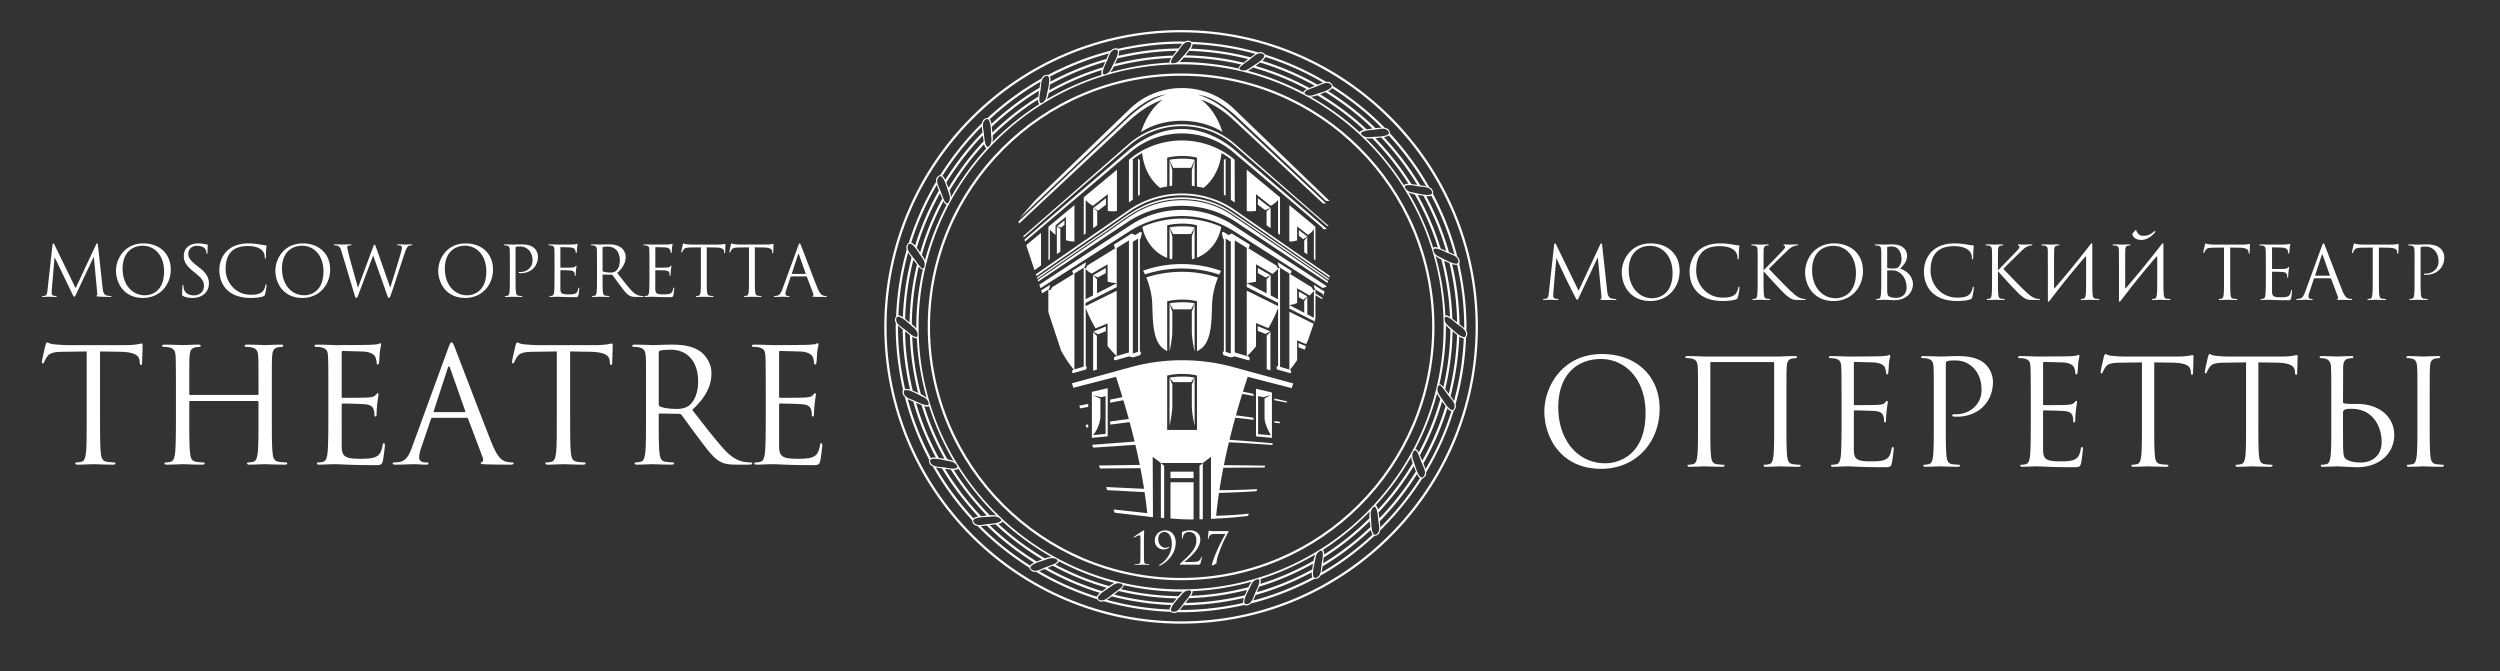
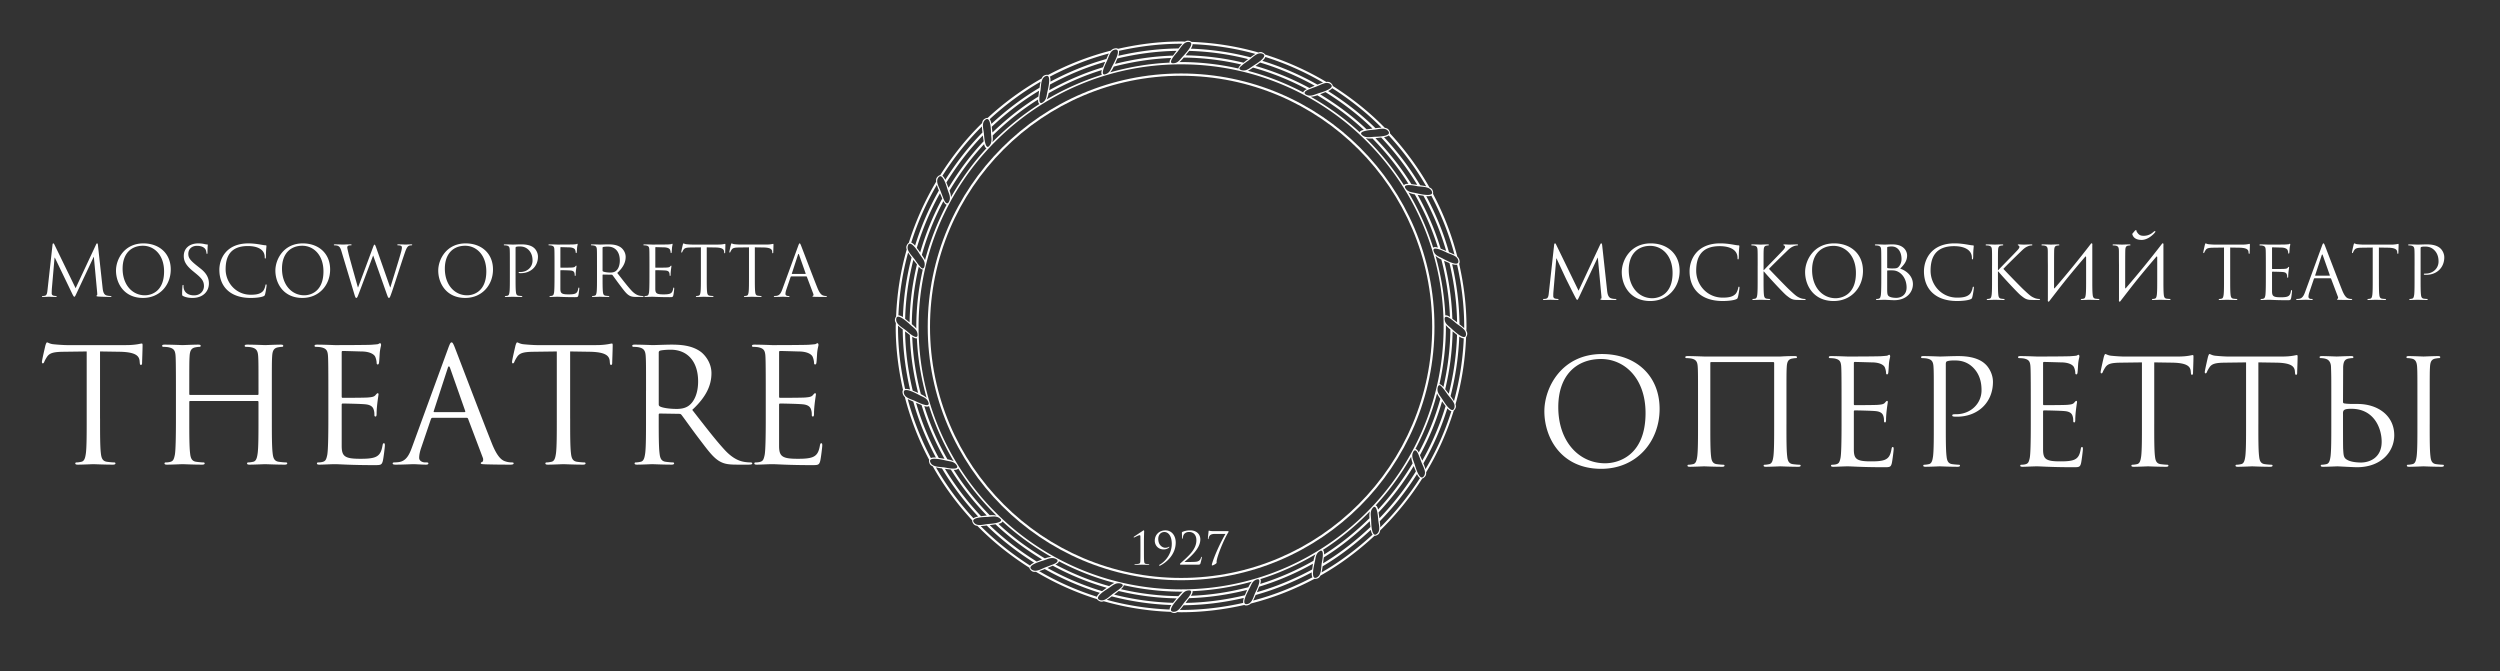
<svg xmlns="http://www.w3.org/2000/svg" xmlns:xlink="http://www.w3.org/1999/xlink" width="471.667" height="126.667" viewBox="0 0 471.667 126.667">
  <rect x="0" y="0" width="471.667" height="126.667" fill="#333333" stroke="none" />
  <g fill="#FFF">
    <path d="M303.208 54.807c.056.5.152 1.276.749 1.47.403.126.763.126.902.126.069 0 .11.014.11.07 0 .083-.125.123-.291.123h-1.415c-.361 0-.708.014-.901 0-.32-.026-.431-.054-.431-.166 0-.055.098-.083.167-.097.068-.014.056-.305.027-.554l-.666-7.159h-.042l-3.398 7.213c-.292.61-.333.736-.458.736-.097 0-.166-.14-.43-.64-.361-.68-1.555-3.078-1.624-3.218-.124-.25-1.678-3.579-1.831-3.953h-.055l-.555 6.438c-.015.221-.015.471-.015.707 0 .208.153.389.361.43a2.5 2.5 0 0 0 .526.069c.057 0 .111.027.111.07 0 .097-.083.123-.25.123-.513 0-1.179-.04-1.289-.04-.125 0-.791.04-1.166.04-.139 0-.236-.026-.236-.123 0-.043.07-.07.14-.07.11 0 .208 0 .416-.042.457-.084.499-.624.555-1.15l.999-9.046c.027-.152.069-.249.152-.249s.139.056.208.207l4.245 8.728 4.079-8.713c.055-.125.11-.222.208-.222.097 0 .139.11.167.373l.931 8.519zM311.437 45.916c3.122 0 5.452 1.969 5.452 5.201 0 3.108-2.191 5.676-5.535 5.676-3.801 0-5.382-2.955-5.382-5.453 0-2.249 1.637-5.424 5.465-5.424zm.292 10.347c1.249 0 3.829-.72 3.829-4.758 0-3.329-2.025-5.119-4.218-5.119-2.316 0-4.051 1.527-4.051 4.563.001 3.235 1.943 5.314 4.44 5.314zM318.765 51.186c0-2.219 1.373-5.271 5.785-5.271 1.651 0 2.899.373 3.427.373.152 0 .181.07.181.153 0 .153-.098.819-.098 1.623 0 .666-.027.875-.139.875-.098 0-.111-.097-.111-.292 0-1.623-1.622-2.206-3.356-2.206-3.565 0-4.438 2.179-4.438 4.634 0 2.649 2.038 5.077 5.007 5.077 1.041 0 1.859-.124 2.414-.693.292-.306.472-.916.513-1.165.028-.153.057-.208.14-.208.069 0 .097.098.097.208 0 .097-.166 1.303-.305 1.775-.083.264-.111.291-.361.403-.555.221-1.609.319-2.497.319-4.233.001-6.259-2.4-6.259-5.605zM331.614 50.132c0-2.165 0-2.552-.027-2.997-.028-.471-.14-.693-.597-.79a2.678 2.678 0 0 0-.473-.041c-.055 0-.11-.028-.11-.083 0-.084.069-.112.222-.112.625 0 1.443.042 1.526.042.125 0 .93-.042 1.346-.042.153 0 .222.028.222.112 0 .055-.055.083-.11.083-.098 0-.181.014-.348.041-.374.069-.484.306-.513.79-.027.445-.027.832-.027 2.997v.833h.056c.235-.264 2.746-2.817 3.246-3.357.388-.403.748-.764.748-1 0-.166-.068-.249-.18-.29-.069-.029-.125-.056-.125-.112 0-.068.069-.097.167-.097.277 0 .707.042 1.04.042.069 0 .985-.042 1.331-.042.153 0 .209.028.209.097 0 .07-.027.099-.139.099-.208 0-.5.068-.776.194-.569.249-.875.596-1.499 1.192-.347.333-2.761 2.691-3.052 3.038.36.403 3.246 3.385 3.814 3.912 1.166 1.082 1.401 1.305 2.067 1.582.361.152.764.18.859.18.098 0 .182.027.182.083 0 .07-.07.11-.307.11h-.707c-.388 0-.652 0-.957-.026-.734-.07-1.082-.376-1.679-.847-.624-.513-3.565-3.69-4.231-4.508h-.068v1.359c0 1.33 0 2.426.068 3.009.042.403.125.709.541.764.195.028.417.056.542.056.083 0 .111.041.111.083 0 .07-.069.11-.223.11-.68 0-1.484-.04-1.595-.04-.111 0-.916.04-1.332.04-.153 0-.223-.026-.223-.11 0-.042.027-.083.111-.083.125 0 .291-.027.416-.056.277-.055.347-.36.402-.764.069-.583.069-1.679.069-3.009v-2.442zM346.03 45.916c3.122 0 5.452 1.969 5.452 5.201 0 3.108-2.191 5.676-5.535 5.676-3.801 0-5.383-2.955-5.383-5.453 0-2.249 1.638-5.424 5.466-5.424zm.292 10.347c1.249 0 3.829-.72 3.829-4.758 0-3.329-2.025-5.119-4.218-5.119-2.316 0-4.051 1.527-4.051 4.563 0 3.235 1.942 5.314 4.44 5.314zM360.905 53.615c0 1.485-1.166 3.024-3.538 3.024-.319 0-1.734-.083-1.846-.083-.068 0-.943.04-1.359.04-.152 0-.222-.026-.222-.11 0-.042.027-.083.11-.083.125 0 .291-.014.416-.056.223-.07.292-.194.375-.597.07-.36.098-1.483.098-3.176v-2.442c0-2.331-.015-2.914-.042-3.148-.042-.333-.125-.542-.582-.639a2.678 2.678 0 0 0-.473-.041c-.056 0-.11-.028-.11-.083 0-.084.069-.112.222-.112.624 0 1.499.042 1.567.042.333 0 .875-.042 1.513-.042 2.275 0 2.774 1.389 2.774 2.081 0 1.138-.652 1.817-1.304 2.497 1.027.319 2.401 1.305 2.401 2.928zm-4.857-3.178c0 .099.027.126.098.153.083.013.332.056.846.056.777 0 .972-.027 1.263-.36.292-.333.5-.833.5-1.402 0-1.151-.515-2.385-1.874-2.385a3.06 3.06 0 0 0-.665.069c-.125.027-.167.067-.167.151v3.718zm0 4.051c0 1.042.056 1.292.485 1.499.375.18.972.207 1.222.207.749 0 1.955-.401 1.955-1.969 0-.833-.276-2.066-1.346-2.803-.54-.36-.984-.416-1.484-.416-.818 0-.832.014-.832.11v3.372zM362.987 51.186c0-2.219 1.373-5.271 5.785-5.271 1.651 0 2.899.373 3.427.373.152 0 .18.07.18.153 0 .153-.097.819-.097 1.623 0 .666-.028.875-.139.875-.098 0-.111-.097-.111-.292 0-1.623-1.622-2.206-3.356-2.206-3.566 0-4.439 2.179-4.439 4.634 0 2.649 2.039 5.077 5.008 5.077 1.041 0 1.859-.124 2.414-.693.291-.306.471-.916.513-1.165.028-.153.056-.208.14-.208.068 0 .097.098.097.208 0 .097-.167 1.303-.306 1.775-.082.264-.111.291-.36.403-.555.221-1.609.319-2.497.319-4.233.001-6.259-2.4-6.259-5.605zM375.835 50.132c0-2.165 0-2.552-.027-2.997-.028-.471-.14-.693-.597-.79a2.678 2.678 0 0 0-.473-.041c-.055 0-.11-.028-.11-.083 0-.084.069-.112.222-.112.624 0 1.442.042 1.526.042.125 0 .93-.042 1.346-.042.152 0 .222.028.222.112 0 .055-.056.083-.11.083-.098 0-.182.014-.348.041-.374.069-.485.306-.514.79-.026.445-.026.832-.026 2.997v.833H377c.236-.264 2.747-2.817 3.247-3.357.388-.403.748-.764.748-1 0-.166-.068-.249-.18-.29-.069-.029-.125-.056-.125-.112 0-.068.069-.097.166-.097.278 0 .708.042 1.041.042.068 0 .984-.042 1.331-.042.153 0 .208.028.208.097 0 .07-.027.099-.138.099-.209 0-.5.068-.777.194-.569.249-.874.596-1.498 1.192-.347.333-2.761 2.691-3.052 3.038.359.403 3.246 3.385 3.814 3.912 1.166 1.082 1.401 1.305 2.067 1.582.36.152.763.18.859.18.098 0 .181.027.181.083 0 .07-.069.11-.306.11h-.706c-.389 0-.653 0-.958-.026-.735-.07-1.083-.376-1.679-.847-.624-.513-3.565-3.69-4.231-4.508h-.068v1.359c0 1.33 0 2.426.068 3.009.042.403.125.709.542.764.193.028.416.056.541.056.083 0 .11.041.11.083 0 .07-.069.11-.222.11-.68 0-1.484-.04-1.596-.04-.11 0-.916.04-1.332.04-.152 0-.222-.026-.222-.11 0-.042.027-.083.11-.083.125 0 .292-.027.417-.056.277-.055.347-.36.402-.764.069-.583.069-1.679.069-3.009v-2.442zM386.367 50.132c-.027-2.165 0-2.552-.027-2.997-.027-.471-.139-.693-.596-.79a2.678 2.678 0 0 0-.473-.041c-.056 0-.11-.028-.11-.083 0-.084.069-.112.222-.112.624 0 1.499.042 1.567.042.069 0 .944-.042 1.359-.042.153 0 .223.028.223.112 0 .055-.056.083-.111.083-.097 0-.181.014-.347.041-.375.069-.486.306-.514.79-.027.445-.027 2.595-.027 7.173 0 .11.069.126.125.056a187.707 187.707 0 0 0 6.756-8.282c.18-.292.402-.236.333.223v6.27c0 1.33 0 2.426.069 3.009.041.403.125.709.541.764a6 6 0 0 0 .625.056c.083 0 .109.041.109.083 0 .07-.068.11-.221.11-.764 0-1.638-.04-1.707-.04s-.942.04-1.359.04c-.152 0-.223-.026-.223-.11 0-.042.028-.083.111-.083.125 0 .292-.027.417-.056.276-.055.347-.36.401-.764.07-.583.07-1.679.07-3.009v-4.011c0-.166-.07-.249-.195-.097-1.831 2.136-3.648 4.314-5.368 6.563l-1.151 1.483-.167.223c-.18.291-.401.236-.333-.223v-6.381zM399.785 50.132c-.027-2.165 0-2.552-.027-2.997-.028-.471-.14-.693-.597-.79a2.678 2.678 0 0 0-.473-.041c-.055 0-.11-.028-.11-.083 0-.084.069-.112.222-.112.625 0 1.499.042 1.567.042.07 0 .944-.042 1.359-.042.153 0 .223.028.223.112 0 .055-.056.083-.111.083-.097 0-.18.014-.347.041-.374.069-.485.306-.513.79-.028.445-.028 2.595-.028 7.173 0 .11.069.126.125.056a189.077 189.077 0 0 0 6.757-8.282c.18-.292.401-.236.333.223v6.27c0 1.33 0 2.426.068 3.009.042.403.125.709.541.764a6 6 0 0 0 .625.056c.083 0 .11.041.11.083 0 .07-.069.11-.222.11-.764 0-1.638-.04-1.706-.04-.07 0-.943.04-1.359.04-.153 0-.223-.026-.223-.11 0-.042.027-.083.111-.083.125 0 .291-.027.416-.056.277-.055.347-.36.402-.764.069-.583.069-1.679.069-3.009v-4.011c0-.166-.069-.249-.194-.097-1.831 2.136-3.648 4.314-5.369 6.563-.36.457-.734.957-1.151 1.483l-.166.223c-.181.291-.402.236-.333-.223v-6.381zm3.01-6.616c.056-.057.125-.099.167-.099.013 0 .068.015.109.042.042.041 0 .153.028.181.389.722.776.859 1.43.846.831-.027 1.401-.402 1.775-.749.11-.097.208-.138.25-.138.056 0 .083.027.097.083 0 .055-.028.097-.07.151-.291.416-1.346 1.389-2.441 1.429-.623.014-1.553-.11-1.831-1.025-.027-.07-.013-.14.028-.181l.458-.54zM420.764 52.575c0 1.33 0 2.426.069 3.009.042.403.125.709.541.764a6 6 0 0 0 .625.056c.082 0 .11.041.11.083 0 .07-.069.11-.222.11-.764 0-1.637-.04-1.706-.04s-.944.04-1.36.04c-.152 0-.222-.026-.222-.11 0-.042.028-.083.111-.083.125 0 .292-.027.417-.056.276-.055.346-.36.401-.764.069-.583.069-1.679.069-3.009v-5.869l-2.053.028c-.86.014-1.193.11-1.415.444-.153.235-.194.332-.236.43-.042.11-.083.139-.139.139-.042 0-.069-.042-.069-.125 0-.14.277-1.333.305-1.443.028-.083.083-.263.14-.263.097 0 .235.139.609.166.403.041.93.069 1.097.069h5.202c.888 0 1.263-.139 1.374-.139.068 0 .068.083.068.166 0 .417-.041 1.373-.041 1.526 0 .126-.042.18-.098.18-.069 0-.097-.04-.111-.235l-.014-.151c-.055-.417-.374-.736-1.705-.764l-1.749-.028v5.869zM428.66 50.619c0 .097.014.138.083.138.181 0 1.888 0 2.206-.027.333-.027.527-.056.652-.193.097-.112.152-.182.207-.182.042 0 .07.028.07.111 0 .055-.167.984-.167 1.664 0 .153-.014.265-.097.265-.07 0-.097-.056-.097-.126 0-.139 0-.276-.056-.457-.056-.195-.181-.43-.722-.485-.375-.043-1.748-.069-1.984-.069-.068 0-.097.042-.097.097v3.594c0 .916.25 1.137 1.609 1.137.361 0 .971 0 1.332-.153.36-.15.527-.43.623-.997.028-.153.057-.209.125-.209.084 0 .084.11.084.209 0 .11-.11 1.054-.181 1.344-.097.362-.208.362-.749.362-2.095 0-3.023-.083-3.427-.083-.36 0-1.054.04-1.359.04-.152 0-.222-.026-.222-.11 0-.042.027-.083.11-.083.125 0 .292-.014.417-.056.223-.07.291-.194.374-.597.069-.36.097-1.483.097-3.176v-2.442c0-2.331-.014-2.914-.041-3.148-.042-.333-.125-.542-.582-.639a2.678 2.678 0 0 0-.473-.041c-.056 0-.11-.028-.11-.083 0-.084.068-.112.222-.112.625 0 1.499.042 1.567.042 1.499 0 2.913-.014 3.136-.028.223-.014.555-.041.61-.055.083-.028.139-.083.194-.083s.083.083.083.152c0 .098-.069.264-.11.651-.015.14-.042.749-.07.916-.014.069-.041.14-.111.14-.068 0-.097-.057-.097-.153 0-.11-.042-.347-.125-.526-.083-.181-.416-.459-1.234-.459-.083 0-1.331-.041-1.609-.041-.055 0-.083.027-.083.124v3.827zM438.664 46.415c.208.527 2.387 6.257 3.232 8.365.498 1.234.901 1.457 1.193 1.54a1.8 1.8 0 0 0 .555.083c.083 0 .139.014.139.083 0 .084-.125.11-.277.11-.208 0-1.221 0-2.179-.026-.263-.014-.416-.014-.416-.097 0-.057.056-.098.098-.098.027 0 .11-.069.11-.195 0-.041 0-.124-.027-.18l-1.291-3.412c-.027-.057-.055-.084-.125-.084h-2.982c-.068 0-.11.041-.139.111l-.832 2.455c-.124.347-.193.68-.193.93 0 .276.291.402.526.402h.14c.096 0 .138.027.138.083 0 .084-.083.11-.208.11-.333 0-.93-.04-1.082-.04s-.916.04-1.568.04c-.18 0-.264-.026-.264-.11 0-.056.056-.083.125-.083.098 0 .292-.014.403-.027.638-.083.915-.611 1.165-1.305l3.149-8.615c.167-.457.222-.54.305-.54.083.001.138.07.305.5zm.832 5.59c.069 0 .069-.043.056-.097l-1.317-3.747c-.042-.11-.07-.151-.111-.151-.027 0-.069.055-.098.151l-1.221 3.747c-.028.069 0 .097.042.097h2.649zM448.821 52.575c0 1.33 0 2.426.069 3.009.042.403.125.709.541.764.193.028.5.056.625.056.082 0 .11.041.11.083 0 .07-.069.11-.222.11-.764 0-1.638-.04-1.706-.04-.069 0-.944.04-1.36.04-.152 0-.222-.026-.222-.11 0-.042.028-.083.111-.083.124 0 .291-.027.416-.056.276-.055.347-.36.401-.764.07-.583.07-1.679.07-3.009v-5.869l-2.054.028c-.86.014-1.192.11-1.415.444a2.45 2.45 0 0 0-.236.43c-.041.11-.083.139-.138.139-.042 0-.07-.042-.07-.125 0-.14.278-1.333.306-1.443.027-.083.083-.263.139-.263.098 0 .235.139.61.166.403.041.93.069 1.096.069h5.203c.888 0 1.262-.139 1.374-.139.068 0 .068.083.068.166 0 .417-.042 1.373-.042 1.526 0 .126-.041.18-.097.18-.069 0-.097-.04-.111-.235l-.014-.151c-.055-.417-.375-.736-1.706-.764l-1.748-.028v5.869zM455.55 50.132c0-2.165 0-2.552-.027-2.997-.027-.471-.139-.693-.597-.79a2.658 2.658 0 0 0-.472-.041c-.056 0-.111-.028-.111-.083 0-.084.069-.112.223-.112.624 0 1.457.042 1.567.042.305 0 1.109-.042 1.749-.042 1.733 0 2.357.583 2.58.792.305.29.693.914.693 1.649 0 1.97-1.443 3.302-3.413 3.302-.069 0-.222 0-.292-.014-.068 0-.151-.027-.151-.097 0-.11.083-.126.374-.126 1.346 0 2.399-.983 2.399-2.26 0-.459-.041-1.389-.776-2.138-.734-.749-1.581-.693-1.9-.693-.236 0-.472.027-.597.083-.083.027-.111.126-.111.264v5.703c0 1.33 0 2.426.069 3.009.042.403.125.709.542.764.193.028.499.056.624.056.082 0 .11.041.11.083 0 .07-.069.11-.222.11-.763 0-1.637-.04-1.706-.04-.041 0-.916.04-1.332.04-.153 0-.222-.026-.222-.11 0-.042.027-.083.11-.083.125 0 .291-.027.416-.056.278-.055.347-.36.403-.764.068-.583.068-1.679.068-3.009v-2.442z" />
    <g>
      <path d="M302.257 66.793c6.215 0 10.856 3.924 10.856 10.36 0 6.189-4.364 11.299-11.022 11.299-7.57 0-10.72-5.885-10.72-10.857.001-4.475 3.26-10.802 10.886-10.802zm.579 20.611c2.486 0 7.624-1.437 7.624-9.477 0-6.63-4.031-10.194-8.397-10.194-4.614 0-8.067 3.039-8.067 9.089 0 6.438 3.868 10.582 8.84 10.582zM337.043 80.055c0 2.651 0 4.834.138 5.995.084.8.249 1.409 1.078 1.52.387.054.995.109 1.244.109.165 0 .221.083.221.166 0 .139-.139.222-.443.222-1.52 0-3.259-.083-3.396-.083-.139 0-1.879.083-2.709.083-.303 0-.441-.056-.441-.222 0-.083.056-.166.221-.166.249 0 .581-.056.83-.109.552-.11.689-.72.801-1.52.138-1.161.138-3.344.138-5.995V68.479c0-.109-.083-.166-.166-.166h-11.714c-.082 0-.165.027-.165.166v11.576c0 2.651 0 4.834.138 5.995.083.8.249 1.409 1.078 1.52.387.054.994.109 1.242.109.166 0 .222.083.222.166 0 .139-.139.222-.442.222-1.52 0-3.26-.083-3.398-.083-.138 0-1.878.083-2.707.083-.304 0-.441-.056-.441-.222 0-.083.055-.166.221-.166.249 0 .58-.056.828-.109.554-.11.691-.72.802-1.52.138-1.161.138-3.344.138-5.995v-4.862c0-4.31 0-5.085-.055-5.968-.056-.938-.276-1.381-1.188-1.575-.221-.054-.69-.083-.938-.083-.111 0-.221-.054-.221-.166 0-.166.137-.22.441-.22 1.243 0 2.983.083 3.121.083h14.367c1.436-.083 1.877-.083 2.707-.083.303 0 .441.054.441.22 0 .112-.11.166-.221.166-.193 0-.359.029-.69.083-.746.139-.967.607-1.022 1.575-.056.883-.056 1.658-.056 5.968v4.862zM349.757 76.159c0 .194.027.277.166.277.358 0 3.757 0 4.393-.056.662-.056 1.049-.109 1.298-.388.193-.22.304-.358.415-.358.082 0 .138.056.138.222 0 .11-.332 1.961-.332 3.314 0 .305-.027.524-.192.524-.139 0-.194-.109-.194-.249 0-.275 0-.551-.109-.91-.111-.387-.36-.857-1.438-.968-.745-.083-3.48-.139-3.95-.139-.139 0-.193.083-.193.195v7.155c0 1.822.497 2.266 3.204 2.266.719 0 1.935 0 2.652-.305.719-.305 1.05-.856 1.244-1.99.055-.303.109-.414.248-.414.165 0 .165.222.165.414 0 .222-.221 2.1-.358 2.68-.194.72-.415.72-1.492.72-4.172 0-6.022-.166-6.824-.166-.718 0-2.099.083-2.707.083-.304 0-.441-.056-.441-.222 0-.083.055-.166.221-.166.249 0 .58-.026.829-.109.441-.14.58-.388.745-1.188.138-.719.194-2.955.194-6.326v-4.862c0-4.642-.028-5.802-.084-6.272-.082-.663-.248-1.076-1.16-1.271-.221-.054-.69-.083-.939-.083-.11 0-.221-.054-.221-.166 0-.166.139-.22.441-.22 1.244 0 2.984.083 3.122.083 2.984 0 5.802-.029 6.244-.056.442-.027 1.104-.083 1.216-.11.165-.056.276-.166.387-.166s.166.166.166.303c0 .195-.139.526-.222 1.3-.027.276-.083 1.491-.138 1.822-.028.139-.083.277-.221.277-.139 0-.194-.111-.194-.305 0-.222-.083-.69-.249-1.049-.165-.36-.828-.911-2.458-.911-.166 0-2.652-.083-3.204-.083-.111 0-.166.054-.166.248v7.625zM364.845 75.193c0-4.31 0-5.085-.056-5.968-.056-.938-.276-1.381-1.188-1.575-.221-.054-.689-.083-.938-.083-.11 0-.221-.054-.221-.166 0-.166.138-.22.441-.22 1.243 0 2.901.083 3.122.083.608 0 2.21-.083 3.48-.083 3.454 0 4.697 1.159 5.139 1.573.608.581 1.382 1.824 1.382 3.288 0 3.924-2.873 6.576-6.796 6.576-.139 0-.442 0-.58-.028-.139 0-.305-.055-.305-.193 0-.222.166-.248.746-.248 2.68 0 4.779-1.961 4.779-4.504 0-.911-.082-2.762-1.547-4.254s-3.149-1.381-3.785-1.381c-.469 0-.938.055-1.188.164-.166.056-.221.249-.221.526v11.354c0 2.651 0 4.834.138 5.995.083.8.249 1.409 1.077 1.52.388.054.995.109 1.244.109.165 0 .22.083.22.166 0 .139-.138.222-.44.222-1.52 0-3.261-.083-3.398-.083-.084 0-1.824.083-2.652.083-.305 0-.442-.056-.442-.222 0-.083.056-.166.222-.166.248 0 .58-.056.828-.109.553-.11.691-.72.802-1.52.138-1.161.138-3.344.138-5.995v-4.861zM385.458 76.159c0 .194.028.277.166.277.358 0 3.757 0 4.393-.056.663-.056 1.05-.109 1.298-.388.194-.22.304-.358.415-.358.083 0 .138.056.138.222 0 .11-.332 1.961-.332 3.314 0 .305-.026.524-.192.524-.139 0-.193-.109-.193-.249 0-.275 0-.551-.11-.91-.111-.387-.359-.857-1.438-.968-.745-.083-3.48-.139-3.949-.139-.139 0-.194.083-.194.195v7.155c0 1.822.497 2.266 3.205 2.266.718 0 1.934 0 2.651-.305.719-.305 1.051-.856 1.244-1.99.055-.303.109-.414.248-.414.166 0 .166.222.166.414 0 .222-.222 2.1-.359 2.68-.193.72-.414.72-1.492.72-4.172 0-6.022-.166-6.823-.166-.719 0-2.1.083-2.708.083-.303 0-.441-.056-.441-.222 0-.083.055-.166.221-.166.249 0 .581-.026.829-.109.442-.14.579-.388.745-1.188.139-.719.194-2.955.194-6.326v-4.862c0-4.642-.028-5.802-.083-6.272-.083-.663-.248-1.076-1.16-1.271-.222-.054-.691-.083-.939-.083-.111 0-.221-.054-.221-.166 0-.166.138-.22.441-.22 1.244 0 2.983.083 3.122.083 2.983 0 5.802-.029 6.243-.056.442-.027 1.105-.083 1.217-.11.164-.056.275-.166.387-.166.109 0 .165.166.165.303 0 .195-.139.526-.222 1.3-.027.276-.083 1.491-.138 1.822-.028.139-.083.277-.221.277s-.194-.111-.194-.305c0-.222-.082-.69-.248-1.049-.166-.36-.828-.911-2.459-.911-.165 0-2.652-.083-3.204-.083-.11 0-.166.054-.166.248v7.625zM406.431 80.055c0 2.651 0 4.834.137 5.995.083.8.249 1.409 1.077 1.52.388.054.995.109 1.244.109.165 0 .22.083.22.166 0 .139-.137.222-.441.222-1.519 0-3.26-.083-3.397-.083s-1.88.083-2.707.083c-.305 0-.442-.056-.442-.222 0-.083.055-.166.221-.166.248 0 .58-.056.828-.109.553-.11.691-.72.802-1.52.138-1.161.138-3.344.138-5.995V68.37l-4.088.054c-1.713.028-2.376.222-2.818.885-.304.471-.387.663-.47.856-.083.222-.166.275-.276.275-.082 0-.139-.083-.139-.249 0-.275.554-2.651.608-2.872.056-.166.166-.525.276-.525.193 0 .471.276 1.215.332.802.083 1.852.139 2.184.139h10.359c1.768 0 2.515-.277 2.735-.277.138 0 .138.166.138.332 0 .828-.082 2.735-.082 3.038 0 .249-.083.36-.193.36-.139 0-.193-.083-.221-.471l-.028-.304c-.11-.827-.746-1.464-3.398-1.52l-3.479-.054v11.686zM426.077 80.055c0 2.651 0 4.834.138 5.995.083.8.249 1.409 1.077 1.52a12.4 12.4 0 0 0 1.243.109c.166 0 .221.083.221.166 0 .139-.138.222-.441.222-1.52 0-3.26-.083-3.398-.083-.138 0-1.879.083-2.707.083-.304 0-.442-.056-.442-.222 0-.083.056-.166.221-.166.249 0 .581-.056.829-.109.553-.11.691-.72.802-1.52.138-1.161.138-3.344.138-5.995V68.37l-4.089.054c-1.712.028-2.376.222-2.817.885-.305.471-.387.663-.47.856-.083.222-.166.275-.276.275-.082 0-.139-.083-.139-.249 0-.275.554-2.651.608-2.872.056-.166.166-.525.276-.525.193 0 .47.276 1.215.332.802.083 1.852.139 2.184.139h10.359c1.768 0 2.514-.277 2.734-.277.139 0 .139.166.139.332 0 .828-.083 2.735-.083 3.038 0 .249-.082.36-.192.36-.139 0-.194-.083-.221-.471l-.028-.304c-.11-.827-.746-1.464-3.398-1.52l-3.48-.054v11.686zM442.048 75.8c0 .192.056.249.193.305.166.026.663.109 1.686.109h.884c3.757 0 6.906 2.156 6.906 5.912 0 2.956-2.32 6.023-7.044 6.023-.636 0-3.453-.166-3.676-.166-.137 0-1.877.083-2.707.083-.303 0-.441-.056-.441-.222 0-.083.055-.166.221-.166.249 0 .581-.056.829-.109.553-.11.69-.72.802-1.52.138-1.161.138-3.344.138-5.995v-4.862c0-4.31 0-4.227-.056-5.968-.027-.938-.47-1.409-1.077-1.547a3.676 3.676 0 0 0-.856-.111c-.11 0-.221-.054-.221-.166 0-.166.139-.22.441-.22.911 0 2.652.083 2.791.083.137 0 1.878-.083 2.707-.083.304 0 .441.054.441.22 0 .112-.11.166-.221.166-.193 0-.359.029-.69.083-.745.139-.967.607-1.022 1.575l-.028 6.576zm0 2.929c0 2.127 0 5.553.027 5.968.083 1.354.083 1.739.939 2.153.746.36 1.934.415 2.432.415 1.491 0 3.896-.801 3.896-3.922 0-2.515-1.409-6.217-5.72-6.217-1.408 0-1.602.249-1.574.966v.637zm16.356 1.326c0 2.651 0 4.834.138 5.995.083.8.248 1.409 1.077 1.52.387.054.994.109 1.243.109.165 0 .221.083.221.166 0 .139-.138.222-.441.222-1.52 0-3.26-.083-3.398-.083-.138 0-1.878.083-2.707.083-.304 0-.442-.056-.442-.222 0-.083.056-.166.222-.166.249 0 .579-.056.828-.109.552-.11.691-.72.802-1.52.138-1.161.138-3.344.138-5.995v-4.862c0-4.31 0-5.085-.056-5.968-.055-.938-.332-1.409-.939-1.547a3.669 3.669 0 0 0-.855-.111c-.111 0-.222-.054-.222-.166 0-.166.139-.22.442-.22.912 0 2.652.083 2.79.083.139 0 1.879-.083 2.708-.083.304 0 .441.054.441.22 0 .112-.11.166-.221.166-.193 0-.359.029-.691.083-.745.139-.967.607-1.021 1.575-.055.883-.055 1.658-.055 5.968v4.862z" />
    </g>
  </g>
  <g fill="#FFF">
    <path d="M19.361 54.333c.052.473.144 1.208.708 1.392.381.118.722.118.854.118.065 0 .104.013.104.065 0 .079-.118.118-.275.118-.289 0-1.706-.039-2.191-.078-.303-.026-.368-.066-.368-.132 0-.053.026-.078.092-.092.04-.013.065-.104.065-.249 0-.04-.013-.21-.025-.368l-.617-6.628h-.039l-3.281 6.97c-.211.446-.263.538-.368.538-.079 0-.184-.132-.381-.538l-3.294-6.839h-.053l-.5 5.75c-.026.354-.039.723-.039 1.011a.42.42 0 0 0 .341.407c.224.053.421.065.499.065.053 0 .105.026.105.065 0 .092-.079.118-.236.118-.486 0-1.116-.039-1.221-.039-.118 0-.748.039-1.103.039-.131 0-.224-.026-.224-.118 0-.039.066-.065.132-.065.104 0 .196 0 .394-.039.407-.079.459-.525.524-1.09l.946-8.544c.014-.145.065-.25.145-.25s.131.053.197.197l4.016 8.256 3.859-8.243c.053-.118.105-.21.197-.21s.131.105.157.354l.88 8.059zM27.057 45.92c2.953 0 5.158 1.864 5.158 4.922 0 2.94-2.073 5.368-5.236 5.368-3.597 0-5.093-2.795-5.093-5.158 0-2.126 1.549-5.132 5.171-5.132zm.276 9.792c1.182 0 3.623-.683 3.623-4.503 0-3.149-1.916-4.843-3.99-4.843-2.192 0-3.833 1.444-3.833 4.318-.001 3.06 1.837 5.028 4.2 5.028zM39.059 47.903c-.079 0-.092-.066-.104-.171-.014-.157-.092-.512-.171-.656s-.434-.696-1.642-.696c-.905 0-1.613.564-1.613 1.523 0 .748.354 1.207 1.601 2.205l.774.616c.984.788 1.51 1.641 1.51 2.757 0 1.482-1.09 2.729-3.098 2.729-.617 0-1.221-.092-1.759-.354-.184-.092-.196-.144-.196-.498 0-.656.052-1.182.064-1.392.014-.145.04-.21.105-.21.078 0 .092.039.092.145 0 .118 0 .302.039.485.197.972 1.063 1.339 1.943 1.339 1.26 0 1.877-.905 1.877-1.745 0-.906-.381-1.431-1.51-2.363l-.591-.485c-1.392-1.142-1.706-1.956-1.706-2.849 0-1.404 1.05-2.362 2.717-2.362.512 0 .893.053 1.221.131.25.053.354.066.459.066.105 0 .132.025.132.092 0 .065-.053.498-.053 1.391.001.21-.025.302-.091.302zM41.385 50.908c0-2.1 1.3-4.987 5.474-4.987 1.562 0 2.742.354 3.242.354.144 0 .17.065.17.145 0 .145-.092.774-.092 1.535 0 .63-.026.827-.131.827-.092 0-.105-.092-.105-.275 0-1.536-1.535-2.087-3.176-2.087-3.373 0-4.2 2.061-4.2 4.384 0 2.507 1.929 4.804 4.737 4.804.984 0 1.76-.118 2.284-.656.276-.289.446-.866.485-1.103.027-.145.053-.197.132-.197.065 0 .092.093.092.197 0 .092-.157 1.234-.289 1.68-.078.25-.104.276-.341.381-.525.21-1.523.302-2.363.302-4.003-.002-5.919-2.272-5.919-5.304zM57.126 45.92c2.954 0 5.158 1.864 5.158 4.922 0 2.94-2.073 5.368-5.236 5.368-3.597 0-5.093-2.795-5.093-5.158.001-2.126 1.549-5.132 5.171-5.132zm.277 9.792c1.181 0 3.622-.683 3.622-4.503 0-3.149-1.916-4.843-3.99-4.843-2.191 0-3.832 1.444-3.832 4.318 0 3.06 1.838 5.028 4.2 5.028zM73.605 54.215h.052c.354-1.207 1.563-5.014 2.021-6.693.132-.486.145-.67.145-.84 0-.236-.145-.395-.748-.395-.065 0-.118-.039-.118-.092 0-.065.065-.092.223-.092.67 0 1.221.039 1.339.039.093 0 .656-.039 1.063-.039.118 0 .184.026.184.079 0 .065-.039.104-.118.104-.052 0-.302.014-.446.066-.394.145-.604.695-.853 1.417-.578 1.667-1.903 5.841-2.415 7.312-.342.971-.407 1.128-.552 1.128-.131 0-.21-.17-.394-.683l-2.572-7.297h-.027c-.472 1.26-2.271 6.063-2.742 7.284-.211.552-.276.695-.434.695-.131 0-.197-.144-.459-1.036l-2.337-7.783c-.21-.696-.38-.893-.722-1.024-.171-.065-.499-.079-.591-.079-.065 0-.118-.013-.118-.092 0-.065.079-.092.21-.092.683 0 1.405.039 1.549.039.118 0 .696-.039 1.353-.039.184 0 .236.039.236.092 0 .079-.066.092-.132.092-.104 0-.354 0-.512.079-.079.039-.171.145-.171.315s.118.63.25 1.207c.196.84 1.562 5.657 1.758 6.353h.027l2.782-7.481c.196-.538.249-.604.328-.604.092 0 .171.171.328.617l2.613 7.443zM87.853 45.92c2.953 0 5.158 1.864 5.158 4.922 0 2.94-2.073 5.368-5.236 5.368-3.597 0-5.093-2.795-5.093-5.158 0-2.126 1.549-5.132 5.171-5.132zm.275 9.792c1.182 0 3.623-.683 3.623-4.503 0-3.149-1.916-4.843-3.99-4.843-2.191 0-3.832 1.444-3.832 4.318 0 3.06 1.837 5.028 4.199 5.028zM96.193 49.911c0-2.048 0-2.415-.026-2.835-.026-.446-.131-.656-.563-.748a2.486 2.486 0 0 0-.447-.04c-.052 0-.104-.025-.104-.078 0-.079.065-.105.21-.105.591 0 1.378.039 1.482.039.289 0 1.051-.039 1.654-.039 1.641 0 2.231.552 2.441.748.289.276.656.866.656 1.563 0 1.863-1.365 3.123-3.229 3.123-.066 0-.21 0-.276-.013-.065 0-.144-.026-.144-.092 0-.104.078-.118.354-.118 1.273 0 2.271-.932 2.271-2.14 0-.433-.039-1.313-.735-2.021-.695-.708-1.496-.655-1.798-.655-.224 0-.446.025-.564.078-.079.026-.105.118-.105.249v5.396c0 1.26 0 2.297.066 2.848.039.381.117.67.512.722.184.026.473.053.59.053.079 0 .105.039.105.079 0 .065-.065.104-.21.104-.722 0-1.549-.039-1.614-.039-.039 0-.866.039-1.26.039-.145 0-.211-.026-.211-.104 0-.04.026-.079.105-.079.118 0 .275-.026.394-.053.263-.052.328-.341.381-.722.065-.551.065-1.588.065-2.848v-2.312zM105.726 50.37c0 .092.013.132.078.132.171 0 1.785 0 2.088-.026.314-.026.498-.053.616-.184.092-.105.145-.171.197-.171.039 0 .065.026.065.104 0 .053-.157.933-.157 1.575 0 .145-.014.25-.093.25-.065 0-.092-.053-.092-.118 0-.132 0-.263-.053-.434-.052-.184-.17-.406-.682-.459-.354-.039-1.654-.065-1.877-.065-.066 0-.092.039-.092.092v3.399c0 .866.236 1.076 1.522 1.076.341 0 .919 0 1.26-.145s.499-.406.591-.945c.026-.144.053-.196.118-.196.079 0 .079.104.079.196 0 .105-.105.998-.171 1.273-.092.342-.197.342-.709.342-1.981 0-2.861-.079-3.242-.079-.341 0-.997.039-1.286.039-.145 0-.21-.026-.21-.104 0-.04.026-.079.104-.079.119 0 .276-.013.395-.053.21-.065.275-.184.354-.564.065-.341.091-1.404.091-3.005V49.91c0-2.205-.013-2.757-.039-2.979-.039-.315-.117-.512-.551-.604a2.475 2.475 0 0 0-.446-.04c-.053 0-.105-.025-.105-.078 0-.079.066-.105.21-.105.591 0 1.418.039 1.483.039 1.418 0 2.757-.013 2.967-.025.21-.014.524-.04.577-.053.079-.026.131-.079.184-.079s.079.079.079.145c0 .092-.065.249-.105.617-.013.131-.039.708-.065.866-.013.065-.039.131-.104.131s-.092-.053-.092-.145c0-.104-.04-.328-.118-.498-.079-.171-.395-.434-1.168-.434-.079 0-1.261-.039-1.523-.039-.053 0-.078.026-.078.118v3.623zM112.632 49.911c0-2.048 0-2.415-.025-2.835-.026-.446-.132-.656-.564-.748a2.475 2.475 0 0 0-.446-.04c-.053 0-.105-.025-.105-.078 0-.079.065-.105.21-.105.591 0 1.418.039 1.483.039.144 0 1.142-.039 1.549-.039.827 0 1.706.079 2.401.578.328.236.906.879.906 1.785 0 .971-.407 1.942-1.588 3.031 1.076 1.379 1.969 2.547 2.729 3.36.709.748 1.273.893 1.602.945.249.039.433.039.512.039.065 0 .118.039.118.079 0 .078-.078.104-.314.104h-.933c-.735 0-1.063-.065-1.404-.249-.564-.302-1.023-.945-1.772-1.93-.551-.722-1.168-1.602-1.43-1.942-.053-.053-.092-.079-.171-.079l-1.614-.026c-.066 0-.092.04-.092.105v.315c0 1.26 0 2.297.065 2.848.039.381.118.67.512.722.184.026.473.053.591.053.078 0 .104.039.104.079 0 .065-.065.104-.21.104-.722 0-1.549-.039-1.614-.039-.013 0-.84.039-1.233.039-.145 0-.21-.026-.21-.104 0-.04.026-.079.104-.079.118 0 .275-.026.395-.053.262-.052.328-.341.38-.722.065-.551.065-1.588.065-2.848v-2.309zm1.051 1.141c0 .065.025.118.092.157.197.119.801.211 1.378.211.315 0 .683-.04.984-.25.46-.314.801-1.023.801-2.021 0-1.641-.866-2.625-2.271-2.625-.395 0-.748.04-.88.079a.158.158 0 0 0-.104.157v4.292zM123.636 50.37c0 .092.014.132.079.132.17 0 1.784 0 2.087-.026.314-.026.498-.053.616-.184.093-.105.145-.171.197-.171.039 0 .065.026.065.104 0 .053-.157.933-.157 1.575 0 .145-.013.25-.092.25-.065 0-.092-.053-.092-.118 0-.132 0-.263-.053-.434-.053-.184-.171-.406-.683-.459-.354-.039-1.654-.065-1.877-.065-.065 0-.092.039-.092.092v3.399c0 .866.236 1.076 1.522 1.076.341 0 .919 0 1.26-.145.342-.145.499-.406.591-.945.026-.144.053-.196.118-.196.079 0 .079.104.079.196 0 .105-.105.998-.171 1.273-.092.342-.196.342-.708.342-1.982 0-2.862-.079-3.242-.079-.342 0-.998.039-1.287.039-.145 0-.21-.026-.21-.104 0-.04.026-.079.104-.079.119 0 .276-.013.395-.053.21-.065.275-.184.354-.564.065-.341.092-1.404.092-3.005V49.91c0-2.205-.013-2.757-.04-2.979-.039-.315-.117-.512-.551-.604a2.466 2.466 0 0 0-.446-.04c-.052 0-.104-.025-.104-.078 0-.079.065-.105.21-.105.59 0 1.417.039 1.483.039 1.417 0 2.756-.013 2.966-.025.21-.014.524-.04.577-.053.079-.026.132-.079.185-.079.052 0 .078.079.078.145 0 .092-.065.249-.104.617-.014.131-.039.708-.066.866-.013.065-.039.131-.104.131s-.092-.053-.092-.145c0-.104-.04-.328-.118-.498-.078-.171-.395-.434-1.168-.434-.079 0-1.26-.039-1.522-.039-.053 0-.079.026-.079.118v3.623zM133.339 52.221c0 1.26 0 2.297.065 2.848.039.381.118.67.512.722.184.026.473.053.591.053.078 0 .104.039.104.079 0 .065-.065.104-.21.104-.722 0-1.549-.039-1.614-.039s-.893.039-1.286.039c-.145 0-.21-.026-.21-.104 0-.04.026-.079.104-.079.118 0 .275-.026.395-.053.262-.052.327-.341.38-.722.065-.551.065-1.588.065-2.848v-5.553l-1.942.026c-.813.013-1.128.105-1.339.42a2.26 2.26 0 0 0-.223.407c-.04.104-.079.131-.131.131-.04 0-.066-.039-.066-.118 0-.131.263-1.26.289-1.364.026-.079.078-.25.131-.25.092 0 .224.131.578.157.381.04.879.065 1.037.065h4.922c.84 0 1.194-.131 1.299-.131.066 0 .066.079.066.158 0 .394-.04 1.299-.04 1.443 0 .118-.039.171-.092.171-.065 0-.092-.04-.104-.224l-.014-.145c-.053-.394-.354-.695-1.614-.722l-1.653-.026v5.555zM142.413 52.221c0 1.26 0 2.297.065 2.848.039.381.118.67.512.722.184.026.473.053.591.053.078 0 .104.039.104.079 0 .065-.065.104-.21.104-.722 0-1.549-.039-1.614-.039s-.893.039-1.286.039c-.145 0-.21-.026-.21-.104 0-.04.025-.079.104-.079.118 0 .276-.026.395-.053.262-.052.328-.341.38-.722.065-.551.065-1.588.065-2.848v-5.553l-1.942.026c-.813.013-1.129.105-1.338.42-.145.224-.184.315-.224.407-.039.104-.079.131-.132.131-.039 0-.065-.039-.065-.118 0-.131.263-1.26.289-1.364.026-.079.079-.25.132-.25.092 0 .223.131.577.157.381.04.879.065 1.036.065h4.923c.84 0 1.194-.131 1.3-.131.065 0 .065.079.065.158 0 .394-.04 1.299-.04 1.443 0 .118-.039.171-.092.171-.065 0-.092-.04-.105-.224l-.013-.145c-.052-.394-.354-.695-1.614-.722l-1.653-.026v5.555zM151.158 46.393c.196.499 2.257 5.92 3.058 7.915.473 1.168.854 1.378 1.129 1.456.197.066.394.079.525.079.079 0 .131.013.131.079 0 .078-.118.104-.263.104-.196 0-1.154 0-2.061-.026-.249-.013-.394-.013-.394-.092 0-.053.053-.092.092-.092.026 0 .105-.065.105-.184 0-.039 0-.118-.026-.171l-1.221-3.229c-.026-.053-.053-.079-.118-.079h-2.822c-.065 0-.104.04-.131.105l-.788 2.323c-.118.328-.184.643-.184.879 0 .263.275.381.499.381h.131c.092 0 .132.026.132.079 0 .078-.079.104-.197.104-.315 0-.88-.039-1.023-.039-.145 0-.867.039-1.483.039-.171 0-.249-.026-.249-.104 0-.053.052-.079.117-.079.092 0 .275-.013.381-.026.604-.078.866-.577 1.103-1.233l2.979-8.151c.158-.433.21-.512.289-.512s.131.067.289.474zm.787 5.289c.066 0 .066-.039.053-.092l-1.247-3.544c-.04-.104-.065-.144-.104-.144-.027 0-.066.052-.093.144L149.4 51.59c-.026.066 0 .092.039.092h2.506z" />
    <g>
      <path d="M18.878 78.978c0 2.876 0 5.242.149 6.5.09.869.27 1.528 1.168 1.647.419.061 1.078.12 1.349.12.18 0 .239.09.239.18 0 .149-.15.239-.479.239-1.647 0-3.535-.09-3.684-.09-.15 0-2.037.09-2.937.09-.329 0-.479-.06-.479-.239 0-.09.06-.18.239-.18.27 0 .629-.06.898-.12.6-.119.749-.778.869-1.647.149-1.258.149-3.624.149-6.5v-12.67l-4.433.06c-1.857.03-2.576.24-3.056.959-.329.509-.419.719-.51.928-.089.24-.18.3-.299.3-.091 0-.15-.09-.15-.27 0-.3.6-2.876.659-3.115.061-.18.18-.569.3-.569.21 0 .509.3 1.318.359.868.09 2.007.15 2.366.15h11.232c1.917 0 2.726-.3 2.965-.3.15 0 .15.18.15.359 0 .899-.09 2.966-.09 3.295 0 .27-.09.39-.21.39-.149 0-.21-.09-.239-.509l-.03-.33c-.12-.898-.809-1.587-3.685-1.647l-3.773-.06v12.67zM51.288 78.978c0 2.876 0 5.242.149 6.5.09.869.27 1.528 1.168 1.647.42.061 1.079.12 1.349.12.18 0 .239.09.239.18 0 .149-.149.239-.479.239-1.648 0-3.535-.09-3.685-.09s-2.037.09-2.937.09c-.328 0-.479-.06-.479-.239 0-.09.06-.18.24-.18.269 0 .629-.06.898-.12.599-.119.749-.778.868-1.647.149-1.258.149-3.624.149-6.5v-3.145c0-.12-.089-.18-.18-.18H35.892c-.091 0-.181.03-.181.18v3.145c0 2.876 0 5.242.15 6.5.089.869.27 1.528 1.168 1.647.419.061 1.078.12 1.348.12.18 0 .239.09.239.18 0 .149-.149.239-.479.239-1.647 0-3.535-.09-3.685-.09s-2.037.09-2.936.09c-.329 0-.479-.06-.479-.239 0-.09.061-.18.24-.18.27 0 .629-.03.898-.12.479-.149.629-.419.809-1.287.15-.779.21-3.206.21-6.86v-5.271c0-5.032-.03-6.29-.091-6.8-.089-.719-.27-1.168-1.258-1.378-.239-.06-.748-.089-1.018-.089-.12 0-.24-.061-.24-.181 0-.18.15-.239.479-.239 1.348 0 3.235.09 3.385.09s2.037-.09 2.936-.09c.329 0 .479.06.479.239 0 .12-.12.181-.24.181-.209 0-.389.029-.748.089-.81.15-1.049.659-1.109 1.708-.06.958-.06 1.797-.06 6.47v.629c0 .149.09.18.181.18h12.699c.091 0 .18-.03.18-.18v-.629c0-4.673 0-5.512-.059-6.47-.061-1.019-.301-1.498-1.289-1.708-.239-.06-.749-.089-1.018-.089-.12 0-.24-.061-.24-.181 0-.18.149-.239.479-.239 1.348 0 3.235.09 3.385.09s2.036-.09 2.936-.09c.329 0 .479.06.479.239 0 .12-.12.181-.24.181-.209 0-.39.029-.749.089-.809.15-1.048.659-1.108 1.708-.06.958-.06 1.797-.06 6.47v5.271zM64.466 74.754c0 .21.03.3.18.3.39 0 4.074 0 4.763-.06.72-.06 1.139-.12 1.408-.42.21-.239.329-.389.449-.389.09 0 .149.06.149.239 0 .12-.359 2.127-.359 3.595 0 .329-.029.569-.209.569-.15 0-.21-.12-.21-.27 0-.3 0-.6-.12-.989-.119-.419-.389-.928-1.558-1.048-.809-.09-3.774-.15-4.283-.15-.149 0-.21.091-.21.21V84.1c0 1.978.539 2.457 3.475 2.457.779 0 2.098 0 2.876-.33.778-.329 1.138-.929 1.348-2.156.06-.33.12-.449.27-.449.18 0 .18.239.18.449 0 .239-.239 2.276-.39 2.905-.209.778-.449.778-1.617.778-4.523 0-6.529-.18-7.398-.18-.779 0-2.276.09-2.936.09-.33 0-.479-.06-.479-.239 0-.09.06-.18.239-.18.27 0 .629-.03.898-.12.479-.149.629-.419.809-1.287.149-.779.21-3.206.21-6.86v-5.271c0-5.032-.03-6.29-.09-6.8-.09-.719-.27-1.168-1.258-1.378-.24-.06-.749-.089-1.02-.089-.119 0-.239-.061-.239-.181 0-.18.149-.239.479-.239 1.348 0 3.235.09 3.385.09 3.234 0 6.29-.03 6.77-.061.479-.029 1.198-.09 1.318-.119.18-.06.299-.18.419-.18s.181.18.181.329c0 .21-.15.569-.24 1.408-.03.3-.09 1.617-.15 1.977-.029.15-.09.3-.239.3s-.21-.12-.21-.33c0-.239-.09-.748-.27-1.138s-.898-.988-2.666-.988c-.18 0-2.875-.09-3.475-.09-.119 0-.18.06-.18.27v8.266zM85.853 65.679c.449 1.138 5.152 13.509 6.979 18.062 1.078 2.666 1.947 3.146 2.576 3.325.449.149.898.18 1.198.18.181 0 .3.03.3.18 0 .18-.27.239-.6.239-.449 0-2.636 0-4.702-.06-.569-.03-.898-.03-.898-.21 0-.119.119-.209.209-.209.06 0 .24-.15.24-.42 0-.09 0-.27-.06-.389l-2.787-7.369c-.06-.12-.119-.18-.269-.18h-6.44c-.149 0-.239.09-.299.24l-1.798 5.301c-.27.749-.419 1.469-.419 2.008 0 .599.629.868 1.138.868h.3c.21 0 .3.061.3.18 0 .18-.18.239-.449.239-.719 0-2.007-.09-2.337-.09-.329 0-1.977.09-3.385.09-.389 0-.568-.06-.568-.239 0-.119.119-.18.27-.18.209 0 .629-.03.868-.06 1.378-.18 1.978-1.318 2.517-2.816l6.799-18.601c.359-.989.479-1.169.658-1.169.18.001.3.151.659 1.08zM87.65 77.75c.149 0 .149-.09.12-.21l-2.846-8.088c-.091-.239-.15-.329-.239-.329-.061 0-.15.12-.211.329l-2.635 8.088c-.061.149 0 .21.09.21h5.721zM107.57 78.978c0 2.876 0 5.242.149 6.5.089.869.27 1.528 1.168 1.647.419.061 1.078.12 1.349.12.179 0 .238.09.238.18 0 .149-.149.239-.479.239-1.647 0-3.535-.09-3.685-.09s-2.037.09-2.936.09c-.329 0-.479-.06-.479-.239 0-.09.061-.18.24-.18.27 0 .629-.06.898-.12.6-.119.748-.778.869-1.647.149-1.258.149-3.624.149-6.5v-12.67l-4.434.06c-1.856.03-2.575.24-3.056.959-.328.509-.419.719-.509.928-.09.24-.18.3-.3.3-.09 0-.149-.09-.149-.27 0-.3.6-2.876.659-3.115.06-.18.18-.569.299-.569.21 0 .51.3 1.318.359.869.09 2.007.15 2.367.15h11.232c1.916 0 2.725-.3 2.965-.3.15 0 .15.18.15.359 0 .899-.09 2.966-.09 3.295 0 .27-.09.39-.21.39-.15 0-.21-.09-.24-.509l-.029-.33c-.12-.898-.809-1.587-3.685-1.647l-3.773-.06v12.67zM121.886 73.707c0-4.673 0-5.512-.06-6.47-.06-1.019-.3-1.498-1.288-1.708-.239-.06-.749-.089-1.019-.089-.12 0-.239-.061-.239-.181 0-.18.15-.239.479-.239 1.349 0 3.235.09 3.385.09.33 0 2.606-.09 3.535-.09 1.887 0 3.895.18 5.481 1.317.749.54 2.067 2.008 2.067 4.074 0 2.217-.929 4.434-3.625 6.919 2.456 3.146 4.493 5.812 6.23 7.669 1.617 1.707 2.905 2.036 3.654 2.156.569.09.988.09 1.168.09.15 0 .27.09.27.18 0 .18-.18.239-.719.239h-2.127c-1.678 0-2.426-.149-3.205-.568-1.288-.689-2.336-2.157-4.043-4.403-1.258-1.647-2.666-3.655-3.266-4.434-.119-.119-.209-.18-.39-.18l-3.684-.06c-.15 0-.21.09-.21.239v.719c0 2.876 0 5.242.15 6.5.09.869.269 1.528 1.168 1.647.419.061 1.078.12 1.348.12.18 0 .239.09.239.18 0 .149-.149.239-.479.239-1.646 0-3.534-.09-3.684-.09-.03 0-1.917.09-2.815.09-.329 0-.479-.06-.479-.239 0-.09.06-.18.239-.18.271 0 .63-.06.898-.12.6-.119.749-.778.869-1.647.149-1.258.149-3.624.149-6.5v-5.27zm2.397 2.606c0 .149.06.27.21.359.449.27 1.827.479 3.146.479.719 0 1.557-.09 2.246-.568 1.049-.72 1.827-2.337 1.827-4.613 0-3.744-1.978-5.991-5.183-5.991-.898 0-1.707.091-2.006.18a.363.363 0 0 0-.24.36v9.794zM146.987 74.754c0 .21.03.3.18.3.39 0 4.074 0 4.763-.06.719-.06 1.139-.12 1.408-.42.21-.239.329-.389.449-.389.09 0 .15.06.15.239 0 .12-.359 2.127-.359 3.595 0 .329-.03.569-.211.569-.149 0-.209-.12-.209-.27 0-.3 0-.6-.12-.989-.12-.419-.39-.928-1.558-1.048-.809-.09-3.774-.15-4.283-.15-.149 0-.21.091-.21.21V84.1c0 1.978.539 2.457 3.476 2.457.778 0 2.096 0 2.875-.33.778-.329 1.138-.929 1.348-2.156.061-.33.12-.449.27-.449.18 0 .18.239.18.449 0 .239-.239 2.276-.389 2.905-.211.778-.449.778-1.618.778-4.522 0-6.53-.18-7.398-.18-.779 0-2.276.09-2.935.09-.33 0-.48-.06-.48-.239 0-.09.06-.18.24-.18.27 0 .629-.03.898-.12.479-.149.629-.419.809-1.287.15-.779.21-3.206.21-6.86v-5.271c0-5.032-.03-6.29-.09-6.8-.091-.719-.27-1.168-1.259-1.378-.239-.06-.749-.089-1.018-.089-.12 0-.24-.061-.24-.181 0-.18.15-.239.479-.239 1.349 0 3.236.09 3.386.09 3.235 0 6.29-.03 6.77-.061.479-.029 1.198-.09 1.317-.119.181-.06.3-.18.42-.18s.18.18.18.329c0 .21-.15.569-.24 1.408-.029.3-.089 1.617-.149 1.977-.029.15-.089.3-.239.3-.149 0-.209-.12-.209-.33 0-.239-.091-.748-.271-1.138s-.898-.988-2.665-.988c-.18 0-2.877-.09-3.476-.09-.119 0-.18.06-.18.27v8.266z" />
    </g>
  </g>
-   <path fill="#FFF" d="M222.833 117.666c-30.879 0-56-25.121-56-55.999 0-30.879 25.121-56 56-56s56 25.121 56 56c0 30.877-25.121 55.999-56 55.999zm0-111.568c-30.641 0-55.568 24.928-55.568 55.568s24.928 55.567 55.568 55.567 55.568-24.927 55.568-55.567-24.927-55.568-55.568-55.568z" />
  <path fill="#FFF" d="M276.815 63.079c.039-.252-.038-.48-.166-.685.012-.242.027-.482.027-.728 0-4.097-.512-8.068-1.385-11.905.112-.146.146-.376.045-.731a1.266 1.266 0 0 0-.389-.618 53.578 53.578 0 0 0-4.585-11.835c.053-.171.037-.397-.086-.703-.107-.264-.336-.41-.587-.521-2.075-3.691-4.592-7.096-7.442-10.187.02-.185-.051-.411-.264-.693-.174-.229-.437-.312-.712-.352-2.933-3.017-6.252-5.635-9.815-7.901-.024-.188-.149-.391-.433-.611-.233-.183-.517-.188-.8-.153a54.005 54.005 0 0 0-11.539-5.163c-.088-.149-.257-.289-.541-.41-.24-.103-.484-.064-.722.017-4.035-1.161-8.269-1.835-12.64-2a1.12 1.12 0 0 0-.537-.214c-.252-.04-.48.037-.684.165-.242-.011-.483-.026-.729-.026-4.097 0-8.068.512-11.904 1.385-.146-.113-.377-.146-.732-.046a1.285 1.285 0 0 0-.618.389 53.715 53.715 0 0 0-11.835 4.585c-.17-.054-.397-.036-.703.087-.264.106-.409.336-.521.586-3.69 2.076-7.096 4.592-10.186 7.443-.186-.021-.412.051-.694.264-.229.173-.311.437-.352.71-3.016 2.934-5.635 6.253-7.9 9.817-.188.023-.392.148-.613.432-.182.233-.188.518-.152.801a54.066 54.066 0 0 0-5.163 11.537c-.149.088-.29.257-.411.543-.102.24-.063.485.019.722-1.162 4.035-1.836 8.269-2.001 12.639a1.12 1.12 0 0 0-.214.537c-.04.252.037.48.165.685-.011.242-.026.483-.026.729 0 4.097.512 8.068 1.385 11.904-.112.145-.146.376-.046.731.076.269.215.459.389.618a53.704 53.704 0 0 0 4.585 11.836c-.053.171-.036.397.087.703.106.263.336.409.588.52 2.074 3.691 4.591 7.096 7.441 10.185-.021.187.051.413.264.695.173.23.437.312.712.353 2.933 3.016 6.251 5.634 9.814 7.899.024.188.149.392.433.613.233.183.518.188.801.152a53.967 53.967 0 0 0 11.537 5.163c.089.149.257.29.543.411.24.102.485.063.722-.018a52.883 52.883 0 0 0 12.639 2c.122.095.282.174.538.214.252.04.479-.037.684-.165.242.011.483.026.729.026 4.102 0 8.084-.496 11.923-1.371.146.102.373.129.714.032.223-.063.384-.177.527-.31 4.225-1.066 8.238-2.656 12.001-4.657.162.03.36.015.628-.094.235-.096.381-.288.49-.507 3.714-2.088 7.112-4.647 10.216-7.522.186.021.411-.051.693-.263.233-.176.313-.445.354-.724a54.765 54.765 0 0 0 7.953-9.813c.173-.041.358-.167.559-.424.169-.216.195-.48.171-.744a52.747 52.747 0 0 0 5.216-11.657c.122-.098.239-.24.34-.479.101-.235.071-.479-.007-.712a53.915 53.915 0 0 0 1.988-12.648c.094-.122.173-.284.214-.538zm-.57-1.412c0 .084-.005.167-.009.249-.018-.016-.033-.034-.051-.05-.261-.242-.546-.467-.829-.691-.037-3.901-.538-7.688-1.385-11.343.314.098.657.157.935.116.849 3.777 1.339 7.688 1.339 11.719zm-3.467-.323c.248.293.541.571.861.833-.04 3.727-.511 7.345-1.313 10.84-.234-.271-.502-.519-.748-.543.773-3.485 1.216-7.093 1.216-10.808-.001-.108-.009-.214-.016-.322zm-.114 12.089a51.303 51.303 0 0 0 1.395-10.918c.228.178.462.358.664.532.054.046.114.095.173.142a52.441 52.441 0 0 1-1.56 11.095c-.227-.287-.454-.571-.672-.851zm.066 3.186a50.972 50.972 0 0 1-4.394 10.282c-.149-.347-.299-.69-.439-1.029a50.237 50.237 0 0 0 4.174-10.152c.223.306.45.607.659.899zm-5.06 8.748c-.169-.336-.38-.625-.63-.655a49.018 49.018 0 0 0 4.083-10.478c.171.347.39.688.622 1.024a49.763 49.763 0 0 1-4.075 10.109zm-44.837 25.828c-27.311 0-49.528-22.219-49.528-49.528 0-27.311 22.218-49.529 49.528-49.529s49.529 22.219 49.529 49.529c.001 27.309-22.218 49.528-49.529 49.528zm43.417-25.037c.014.412.12.831.269 1.246a51.357 51.357 0 0 1-6.517 8.727c-.08-.369-.216-.696-.459-.771a50.701 50.701 0 0 0 6.707-9.202zm-7.877 11.61c-2.607 2.564-5.451 4.892-8.563 6.85.021-.375-.03-.711-.229-.866 3.242-2.066 6.191-4.534 8.869-7.269-.108.402-.11.84-.077 1.285zm-8.618 7.399c3.146-1.951 6.024-4.273 8.668-6.837.048.379.098.749.131 1.098-2.73 2.577-5.698 4.903-8.934 6.851.045-.374.086-.748.135-1.112zm-11.968 4.095c3.676-1.158 7.155-2.75 10.411-4.68-.195.364-.311.78-.39 1.216-3.159 1.793-6.514 3.281-10.047 4.371.122-.356.164-.695.026-.907zm-12.786 2.268a49.644 49.644 0 0 0 11.191-1.801c-.273.304-.49.669-.675 1.064-3.485.901-7.103 1.477-10.835 1.612.208-.303.373-.631.319-.875zm-13.519-.371c.274-.237.523-.508.542-.756a49.085 49.085 0 0 0 10.81 1.223c.107 0 .213-.008.319-.014-.292.249-.57.541-.831.86a49.896 49.896 0 0 1-10.84-1.313zm10.502 1.732c-.178.228-.358.462-.531.664-.047.054-.096.115-.145.175a51.114 51.114 0 0 1-11.111-1.549c.29-.228.579-.458.861-.679a50.197 50.197 0 0 0 10.926 1.389zm-22.863-6.382c.328-.163.618-.368.666-.61a49.533 49.533 0 0 0 10.451 4.075c-.332.165-.656.384-.979.604a50.427 50.427 0 0 1-10.138-4.069zm9.675 4.382c-.296.217-.588.435-.87.639a52.17 52.17 0 0 1-10.301-4.373c.337-.144.672-.29 1.001-.427a51.11 51.11 0 0 0 10.17 4.161zm-20.43-12.057c.367-.079.693-.213.772-.453 2.794 2.585 5.91 4.809 9.234 6.706-.411.009-.829.116-1.245.263-3.143-1.873-6.101-4.027-8.761-6.516zm8.237 6.708c-.348.143-.688.285-1.011.405-3.189-1.984-6.181-4.261-8.864-6.867.369-.054.737-.109 1.098-.156 2.662 2.522 5.625 4.711 8.777 6.618zm-16.664-16.894c.378.017.716-.042.845-.265a50.48 50.48 0 0 0 7.208 8.896c-.398-.102-.828-.104-1.267-.072-2.546-2.604-4.84-5.458-6.786-8.559zm6.229 8.608c-.374.047-.739.096-1.085.129-2.562-2.723-4.859-5.701-6.797-8.925.371.043.744.084 1.106.135 1.941 3.134 4.232 6.022 6.776 8.661zM174.38 76.612c.359.119.699.152.894-.01a49.909 49.909 0 0 0 4.661 10.436c-.355-.195-.765-.31-1.192-.39-1.787-3.157-3.275-6.507-4.363-10.036zm3.813 9.939c-.374-.051-.74-.098-1.08-.155-1.774-3.279-3.238-6.749-4.285-10.401.348.141.696.279 1.037.423 1.073 3.561 2.55 6.943 4.328 10.133zm-6.084-23.024c.308.207.637.366.877.302.168 3.882.83 7.63 1.836 11.235-.304-.289-.684-.51-1.089-.701-.903-3.488-1.487-7.103-1.624-10.836zm1.109 10.598c-.351-.146-.697-.284-1.008-.43l-.012-.005c-.855-3.601-1.374-7.328-1.437-11.171.301.229.604.454.898.681.114 3.761.674 7.407 1.559 10.925zm-.328-12.137a6.63 6.63 0 0 0-.862-.833c.039-3.73.496-7.354 1.313-10.841.237.275.509.524.757.543a49.025 49.025 0 0 0-1.224 10.81c0 .108.008.213.016.321zm-1.282-1.172c-.227-.178-.462-.357-.663-.531-.054-.047-.116-.096-.176-.145a51.122 51.122 0 0 1 1.549-11.11c.228.291.457.579.679.861a50.25 50.25 0 0 0-1.389 10.925zm6.382-22.863c.164.329.368.619.61.667a49.557 49.557 0 0 0-4.075 10.45c-.164-.331-.383-.655-.604-.979a50.533 50.533 0 0 1 4.069-10.138zm-4.382 9.675c-.216-.296-.435-.588-.638-.87a52.172 52.172 0 0 1 4.371-10.299c.146.336.291.67.428 1a51.077 51.077 0 0 0-4.161 10.169zm5.805-10.422c-.009-.412-.117-.829-.264-1.245 1.873-3.145 4.028-6.102 6.517-8.761.078.366.213.691.452.771-2.585 2.792-4.808 5.909-6.705 9.235zm7.88-11.648c2.604-2.546 5.458-4.84 8.559-6.786-.017.378.042.716.265.845a50.525 50.525 0 0 0-8.896 7.208c.101-.399.105-.828.072-1.267zm8.611-7.333c-3.134 1.941-6.021 4.23-8.661 6.776-.046-.374-.095-.739-.128-1.085 2.724-2.563 5.7-4.859 8.924-6.797-.043.372-.084.745-.135 1.106zm11.994-4.117a49.86 49.86 0 0 0-10.436 4.66c.194-.356.31-.766.39-1.192 3.157-1.787 6.507-3.274 10.034-4.362-.117.359-.152.698.012.894zm12.773-2.289c-3.883.168-7.631.83-11.236 1.836.289-.304.51-.684.701-1.09 3.488-.902 7.103-1.485 10.836-1.623-.206.307-.366.636-.301.877zm13.515.353c-.274.238-.524.508-.544.757a49.009 49.009 0 0 0-10.809-1.223c-.108 0-.215.009-.322.017.294-.25.572-.542.834-.863 3.73.039 7.354.497 10.841 1.312zm-10.502-1.732c.177-.227.357-.461.53-.662.047-.054.096-.116.145-.176 3.825.116 7.543.638 11.11 1.549-.29.227-.577.456-.859.678a50.242 50.242 0 0 0-10.926-1.389zm22.863 6.383c-.329.163-.618.368-.667.608a49.63 49.63 0 0 0-10.45-4.074c.331-.164.655-.383.978-.604a50.462 50.462 0 0 1 10.139 4.07zm-9.675-4.383c.295-.216.587-.435.869-.637a52.07 52.07 0 0 1 10.301 4.371c-.336.145-.671.29-1 .427a51.05 51.05 0 0 0-10.17-4.161zm20.429 12.058c-.366.078-.692.212-.772.452-2.793-2.585-5.91-4.808-9.234-6.705.412-.009.829-.117 1.245-.264 3.143 1.873 6.101 4.028 8.761 6.517zm-8.237-6.708c.348-.143.688-.285 1.011-.405 3.19 1.985 6.182 4.26 8.864 6.867-.369.053-.737.109-1.098.157-2.662-2.523-5.625-4.712-8.777-6.619zm16.664 16.894c-.378-.017-.717.043-.846.265a50.402 50.402 0 0 0-7.207-8.896c.398.103.828.106 1.267.073 2.546 2.604 4.84 5.457 6.786 8.558zm-6.228-8.608c.373-.047.738-.096 1.084-.129 2.563 2.724 4.859 5.701 6.797 8.925-.371-.043-.744-.084-1.105-.135-1.942-3.135-4.232-6.023-6.776-8.661zm11.787 20.644c-.359-.118-.698-.152-.895.01a49.957 49.957 0 0 0-4.66-10.436c.356.195.765.311 1.192.39 1.787 3.158 3.275 6.507 4.363 10.036zm-3.813-9.939c.374.051.739.098 1.079.155 1.774 3.279 3.239 6.75 4.286 10.402-.348-.142-.696-.28-1.038-.425-1.071-3.56-2.548-6.942-4.327-10.132zm3.371 11.487c.305.288.684.509 1.09.701.902 3.488 1.486 7.102 1.623 10.836-.308-.207-.636-.366-.877-.302-.168-3.881-.83-7.629-1.836-11.235zm1.604.94c.35.146.697.284 1.008.43l.012.006c.854 3.599 1.374 7.327 1.437 11.17-.301-.229-.604-.455-.898-.681-.114-3.762-.675-7.407-1.559-10.925zm2.696.044c.137 1.303-2.728-.368-3.114-.561-.748-.371-1.327-.524-1.571-1.41-.191-1.026 2.37.32 2.632.435.734.321 1.951.57 2.053 1.536zm-.734-1.206c-.337-.177-.69-.329-1.045-.48-1.035-3.706-2.497-7.229-4.274-10.56.354.032.699.017.948-.095 1.842 3.508 3.336 7.227 4.371 11.135zm-4.265-11.923c.498 1.236-2.731.363-3.15.278-.818-.165-1.416-.163-1.882-.956-.444-.93 2.101-.347 2.346-.307.853.138 2.293.014 2.686.985zm-1.063-.967a11.504 11.504 0 0 0-1.14-.204c-1.94-3.276-4.247-6.304-6.824-9.075.347-.06.676-.159.892-.325 2.688 2.926 5.078 6.133 7.072 9.604zm-7.161-10.408c.785 1.042-2.249 1.043-2.656 1.064-.913.047-1.655.294-2.38-.416-.654-.771 2.253-.912 2.52-.942.786-.089 1.936-.477 2.516.294zm-1.273-.66c-.379.01-.763.048-1.147.096-2.699-2.656-5.714-4.979-8.932-7.006.316-.146.604-.329.764-.546 3.369 2.152 6.514 4.625 9.315 7.456zm-9.614-8.2c1.029.805-1.901 1.591-2.291 1.716-.871.283-1.523.711-2.404.215-.758-.525.797-1.022.904-1.066.425-.174.857-.328 1.285-.496.736-.291 1.748-.961 2.506-.369zm-12.313-5.138a53.594 53.594 0 0 1 10.902 4.835c-.357.106-.712.24-1.066.384a52.563 52.563 0 0 0-10.4-4.49c.263-.228.482-.479.564-.729zm-.498-.601c1.178.5-1.501 2.077-1.767 2.25-.771.5-1.287 1.086-2.267.829-.729-.253-.13-.668.112-.882.413-.365.882-.674 1.327-.995.695-.5 1.641-1.608 2.595-1.202zm-13.22-1.816c4.089.17 8.061.783 11.854 1.838-.32.19-.631.417-.938.646a51.567 51.567 0 0 0-11.249-1.634c.194-.29.33-.591.333-.85zm-.623-.41c1.266.2-1.111 2.597-1.334 2.849-.558.633-.852 1.164-1.78 1.167-1.044-.073.668-1.895.905-2.186.552-.676 1.172-1.994 2.209-1.83zm-13.266 1.671c3.777-.85 7.689-1.339 11.719-1.339.084 0 .167.004.25.009l-.051.05c-.242.261-.467.547-.692.83-3.901.037-7.687.539-11.342 1.386.097-.316.157-.657.116-.936zm10.865.001c-.229.301-.455.604-.681.899-3.762.111-7.407.673-10.925 1.558.146-.352.284-.697.431-1.01l.004-.01c3.601-.856 7.328-1.374 11.171-1.437zm-11.561-.241c1.303-.137-.369 2.729-.561 3.115-.37.748-.523 1.327-1.41 1.57-1.025.191.32-2.369.436-2.632.321-.733.569-1.951 1.535-2.053zm-1.206.736c-.177.335-.329.689-.479 1.044-3.707 1.034-7.229 2.497-10.561 4.274.032-.354.017-.699-.094-.947 3.507-1.842 7.225-3.337 11.134-4.371zm-11.11 5.856c3.279-1.774 6.75-3.239 10.402-4.285-.142.348-.281.697-.425 1.038-3.561 1.072-6.942 2.549-10.132 4.327.052-.374.097-.74.155-1.08zm-.813-1.592c1.236-.5.362 2.731.278 3.149-.164.818-.162 1.417-.955 1.882-.93.445-.348-2.1-.309-2.345.139-.853.015-2.293.986-2.686zm-.967 1.064c-.089.371-.151.753-.204 1.139-3.276 1.94-6.304 4.247-9.074 6.824-.06-.347-.16-.677-.326-.892 2.927-2.689 6.134-5.078 9.604-7.071zm-10.408 7.159c1.043-.786 1.044 2.251 1.064 2.656.047.914.295 1.656-.416 2.38-.771.654-.912-2.253-.942-2.519-.089-.786-.477-1.936.294-2.517zm-.339 4.082c-2.522 2.661-4.712 5.625-6.619 8.777-.142-.349-.285-.688-.404-1.011 1.984-3.19 4.26-6.181 6.866-8.864.053.368.109.736.157 1.098zm-.32-2.808c.01.379.048.763.097 1.147-2.658 2.7-4.979 5.715-7.007 8.932-.147-.316-.33-.604-.546-.764 2.152-3.369 4.624-6.514 7.456-9.315zm-8.201 9.614c.805-1.031 1.591 1.902 1.716 2.29.283.872.713 1.523.215 2.404-.525.759-1.022-.798-1.066-.904-.173-.425-.328-.856-.496-1.284-.291-.736-.961-1.749-.369-2.506zm-.302 1.41c.105.357.239.712.383 1.066a52.644 52.644 0 0 0-4.489 10.4c-.228-.264-.479-.483-.729-.565a53.61 53.61 0 0 1 4.835-10.901zm-5.437 11.399c.499-1.177 2.078 1.503 2.251 1.769.499.771 1.085 1.285.829 2.267-.254.729-.668.13-.883-.113-.364-.412-.673-.882-.994-1.328-.5-.695-1.609-1.639-1.203-2.595zm.021 1.366c.191.32.417.631.647.938a51.628 51.628 0 0 0-1.636 11.248c-.289-.191-.59-.329-.85-.331.171-4.089.786-8.06 1.839-11.855zm.602 13.812c.633.558 1.164.852 1.168 1.781-.074 1.043-1.896-.669-2.186-.906-.677-.551-1.995-1.172-1.831-2.208.201-1.266 2.597 1.111 2.849 1.333zm-2.517.215c0-.084.005-.167.009-.251.017.017.033.035.051.051.26.242.546.467.829.692.036 3.9.538 7.686 1.385 11.343-.314-.098-.657-.158-.935-.117-.849-3.777-1.339-7.688-1.339-11.718zm1.099 12.414c-.137-1.305 2.729.369 3.115.56.748.371 1.328.524 1.57 1.41.192 1.026-2.369-.32-2.631-.434-.734-.322-1.952-.57-2.054-1.536zm.735 1.205c.335.178.69.328 1.044.479 1.035 3.706 2.497 7.229 4.274 10.561-.354-.032-.698-.017-.947.095-1.842-3.507-3.336-7.226-4.371-11.135zm4.265 11.923c-.5-1.236 2.732-.361 3.149-.278.818.165 1.418.163 1.882.955.445.931-2.1.348-2.345.308-.854-.138-2.293-.013-2.686-.985zm1.064.967c.371.089.753.152 1.138.204 1.94 3.276 4.247 6.304 6.824 9.074-.347.06-.676.16-.891.327-2.689-2.928-5.078-6.134-7.071-9.605zm7.16 10.408c-.787-1.043 2.25-1.043 2.656-1.063.914-.048 1.655-.296 2.379.415.655.771-2.252.912-2.519.942-.787.089-1.936.477-2.516-.294zm1.273.66c.379-.01.763-.048 1.147-.096 2.7 2.656 5.713 4.979 8.932 7.006-.316.147-.604.329-.764.546-3.369-2.153-6.514-4.625-9.315-7.456zm9.614 8.2c-1.031-.805 1.902-1.59 2.291-1.716.871-.282 1.523-.711 2.403-.215.759.525-.797 1.022-.903 1.066-.425.174-.858.329-1.285.496-.737.291-1.749.961-2.506.369zm12.313 5.138a53.624 53.624 0 0 1-10.902-4.835c.357-.106.713-.24 1.066-.384a52.622 52.622 0 0 0 10.4 4.49c-.263.228-.483.48-.564.729zm.497.602c-1.178-.5 1.503-2.079 1.768-2.251.771-.499 1.286-1.085 2.267-.83.729.255.131.669-.112.884-.413.363-.882.672-1.328.993-.696.501-1.64 1.609-2.595 1.204zM220.663 115c-4.09-.17-8.06-.783-11.855-1.838.32-.191.631-.417.938-.647a51.559 51.559 0 0 0 11.249 1.636c-.192.288-.33.589-.332.849zm.623.409c-1.266-.2 1.111-2.597 1.334-2.848.558-.633.852-1.164 1.78-1.169 1.043.074-.669 1.896-.906 2.187-.552.675-1.171 1.994-2.208 1.83zm13.267-1.665c-3.776.85-7.69 1.333-11.72 1.333-.084 0-.167-.004-.25-.008.016-.018.035-.034.051-.051.24-.26.464-.543.688-.825 3.902-.037 7.688-.536 11.345-1.383-.098.315-.156.657-.114.934zm-10.872.002c.227-.3.451-.601.676-.894 3.762-.111 7.408-.666 10.925-1.55-.143.343-.277.682-.42.987l-.009.021c-3.6.857-7.329 1.374-11.172 1.436zm11.567.232c-1.304.137.368-2.729.561-3.115.371-.748.524-1.326 1.41-1.57 1.024-.192-.321 2.37-.435 2.632-.322.734-.57 1.95-1.536 2.053zm1.164-.671c.011-.021.025-.033.037-.055.171-.321.315-.662.46-1.002 3.713-1.034 7.245-2.489 10.58-4.27-.027.359-.001.701.127.939-3.528 1.857-7.271 3.353-11.204 4.388zm11.144-5.863c-3.282 1.776-6.76 3.235-10.416 4.281.142-.349.281-.697.425-1.04 3.565-1.073 6.953-2.55 10.146-4.331-.051.377-.095.749-.155 1.09zm.82 1.534c-1.235.499-.361-2.731-.277-3.149.165-.818.162-1.417.955-1.882.93-.445.348 2.102.308 2.346-.138.853-.014 2.293-.986 2.685zm.954-.983c.094-.374.152-.762.206-1.151 3.29-1.947 6.312-4.284 9.09-6.875.062.351.166.682.341.892-2.942 2.707-6.147 5.132-9.637 7.134zm10.421-7.241c-1.043.786-1.043-2.249-1.063-2.655-.048-.913-.295-1.656.415-2.379.771-.655.913 2.252.943 2.518.089.788.477 1.936-.295 2.516zm.34-4.081a51.884 51.884 0 0 0 6.627-8.749c.144.352.293.693.411 1.019a52.768 52.768 0 0 1-6.88 8.836c-.053-.371-.11-.742-.158-1.106zm.322 2.825c-.01-.381-.049-.767-.097-1.153a53.274 53.274 0 0 0 7.025-8.9c.153.321.344.604.57.748a54.328 54.328 0 0 1-7.498 9.305zm8.199-9.631c-.806 1.03-1.591-1.901-1.717-2.29-.282-.871-.711-1.524-.214-2.404.524-.759 1.021.798 1.066.904.173.425.328.857.496 1.285.29.736.961 1.748.369 2.505zm.327-1.351c-.105-.365-.24-.729-.387-1.093a51.485 51.485 0 0 0 4.515-10.383c.239.269.501.477.759.53a52.372 52.372 0 0 1-4.887 10.946zm5.412-11.459c-.5 1.177-2.079-1.501-2.251-1.767-.5-.771-1.085-1.288-.829-2.268.254-.728.668-.13.883.113.364.412.673.882.994 1.328.5.695 1.608 1.639 1.203 2.594zm-.033-1.388a11.362 11.362 0 0 0-.648-.948 52.911 52.911 0 0 0 1.645-11.218c.289.192.59.33.85.333a53.827 53.827 0 0 1-1.847 11.833zm-.59-13.789c-.633-.558-1.164-.853-1.168-1.782.073-1.042 1.896.67 2.186.907.677.551 1.994 1.171 1.83 2.208-.201 1.266-2.597-1.11-2.848-1.333z" />
  <g fill="#FFF">
    <path d="M215.824 103.996c0 .845 0 1.57.042 1.941.033.263.067.389.338.447.126.026.48.051.557.051.034 0 .067.034.067.068 0 .042-.042.06-.144.06-.633 0-1.173-.026-1.216-.026-.041 0-.75.026-1.291.026-.093 0-.135-.018-.135-.06 0-.034.033-.068.067-.068.101 0 .515-.024.675-.059.279-.051.338-.177.354-.439.026-.371.026-1.097.026-1.941v-1.477c0-.457-.009-.819-.009-1.284 0-.168-.018-.262-.152-.262-.16 0-.751.305-.962.406a.19.19 0 0 1-.102.032c-.025 0-.051-.041-.051-.075 0-.024.025-.059.059-.085l1.631-1.089c.075-.059.143-.102.202-.102.067 0 .084.094.084.179 0 .067-.042.902-.042 2.194v1.563zM221.819 102.358c0 2.373-1.892 3.833-2.921 4.348a.324.324 0 0 1-.135.034c-.034 0-.067-.034-.067-.085 0-.05.033-.092.084-.118.996-.549 2.296-1.95 2.296-3.935 0-1.477-.649-2.229-1.393-2.229-.76 0-1.157.626-1.157 1.292 0 1.401 1.039 1.68 1.267 1.68.397 0 .565-.083.676-.151.051-.033.085-.051.109-.051.025 0 .043.034.043.06s-.009.042-.034.067c-.245.262-.675.389-1.014.389-1.198 0-1.705-.921-1.705-1.63 0-1.165.853-1.968 2.019-1.968 1.189 0 1.932 1.014 1.932 2.297zM222.741 106.537a.12.12 0 0 1-.118-.118c0-.066.085-.144.152-.203 1.688-1.501 2.945-2.667 2.945-4.288 0-1.206-.776-1.562-1.341-1.562-.406 0-.659.093-.904.321-.202.194-.296.489-.296.818 0 .077-.033.126-.076.126-.033 0-.059-.033-.066-.109s-.051-.776-.051-1.038c0-.051.008-.075.084-.126.313-.145.803-.297 1.486-.297 1.274 0 1.908.811 1.908 1.706 0 1.747-1.892 3.31-2.938 4.204-.042.033-.025.06.017.06h.616c.144 0 1.141-.009 1.444-.043.616-.059.887-.363.987-.81.025-.094.051-.127.102-.127.042 0 .051.076.051.127 0 .16-.169.818-.253 1.106-.068.228-.195.252-.55.252h-3.199zM231.64 100.206c.109 0 .152.034.152.085a.305.305 0 0 1-.051.16c-.684 1.012-2.077 4.322-2.204 5.42-.016.144 0 .202 0 .294 0 .171-.658.516-.827.516-.051 0-.076-.025-.076-.085 0-.083.025-.211.051-.286.33-1.105 1.242-3.359 2.517-5.572h-2.077c-.245 0-.582.043-.785.212-.177.143-.295.413-.32.649-.009.076-.034.118-.077.118-.041 0-.05-.042-.05-.134 0-.271.127-1.26.127-1.343 0-.085.033-.118.084-.118s.254.084.802.084h2.734z" />
  </g>
  <path fill="#FFF" d="M222.833 109.468c-26.358 0-47.803-21.444-47.803-47.802s21.444-47.803 47.803-47.803 47.803 21.444 47.803 47.803c0 26.358-21.444 47.802-47.803 47.802zm0-95.173c-26.12 0-47.371 21.25-47.371 47.371 0 26.12 21.251 47.37 47.371 47.37 26.121 0 47.371-21.25 47.371-47.37.001-26.121-21.249-47.371-47.371-47.371z" />
  <defs>
-     <path id="a" d="M267.364 55.866c0 24.984-4.896 40.29-34.682 41.798-2.801.142-6.537.474-9.784.292-4.382-.243-9.676-.737-12.993-1.219-25.414-3.689-26.981-16.693-26.981-40.871 0-27.334 18.902-49.492 42.221-49.492 23.316 0 42.219 22.158 42.219 49.492z" />
+     <path id="a" d="M267.364 55.866z" />
  </defs>
  <clipPath id="b">
    <use xlink:href="#a" overflow="visible" />
  </clipPath>
  <g clip-path="url(#b)">
    <defs>
      <path id="c" d="M222.875 109.175l-10.801-7.051-20.015-60.59L222.875 5.74l31.636 35.794-20.777 60.863z" />
    </defs>
    <clipPath id="d">
      <use xlink:href="#c" overflow="visible" />
    </clipPath>
    <g clip-path="url(#d)">
      <path fill="#FFF" d="M220.652 57.28l.527 1.537v3.702c0 1.418-.527 3.813-.527 3.813V57.28zm29.836-14.821l-17.557-15.355c-5.676-4.855-14.236-4.854-19.912.002L192.138 45.35l.084.248 20.941-18.215c5.594-4.785 14.029-4.786 19.623-.002l17.586 15.25.326.014-.21-.186zm-39.762 10.942l-.041.001v.021l.041-.022zm-9.891-10.995v-.821l-1.418 1.124.773.223.645-.526zm1.879 3.153v-6.864l-4.908 4.078v6.304l.269-.193v-5.637s.298.493 1.064 1.06v-1.793l1.967-1.605v4.408c.95.303 1.574.245 1.608.242m-3.322 2.39l.662-.46V43.17l-.662-.413v5.192zm7.744 4.406l1.486-.824v-.972l-2.368 1.357.882.439zm-10.73-2.27v-6.149l-3.704 3.077 1.561 4.606 2.143-1.534zm30.042 15.802c2.628-1.681 2.007-7.225 2.329-9.681a15.62 15.62 0 0 1 1.016-3.825 21.65 21.65 0 0 0-13.521-.037c.391.954.822 2.28 1.03 3.862.322 2.456-.298 8 2.329 9.681 0 0 .2.168.577.369v-9.412c.243-.067 1.286-.321 2.875-.321 1.577 0 2.521.251 2.747.319v9.436c.403-.211.618-.391.618-.391m-3.323-8.859c-1.54 0-2.473.209-2.473.209l.684 1.118h3.366l.683-1.118c-.001 0-.721-.209-2.26-.209m2.259 9.305v-9.064l-.526 1.537v3.714c0 1.536.526 3.813.526 3.813m-26.848-12.17l4.145-2.554c-.127.063-.237.027-.274-.102l-.118-.4 2.618-1.646-.128.573a.828.828 0 0 1-.3.468l-.002.006.337.13s.06-.048.178-.232c.038-.06.108-.189.185-.334l5.268-3.246c-.064-.021-.115-.074-.141-.158l-.15-.506 3.373-2.122.632.314.991-.613.284.148s-.093.629-.226 1.039c-.039.123-.117.189-.154.248v21.123c.118.013.205.122.205.289 0 .208-.135.418-.301.469l-1.229.373v-.012l-.738-.174v-.001l-2.559.725c-.146.042-.263-.085-.263-.284 0-.196.117-.391.263-.434l2.559-.753V45.356c-.018.015-2.295 1.422-2.295 1.422-.004.001-.007.001-.01.004v6.62c-.155.002-.792-.014-1.717-.264v-3.263l-3.005 1.752s-.842-.481-1.15-.897v5.727l1.397-.722V51.94l.027-.016.736.766v2.649l3.711-1.917v.755l-5.872 2.971v.619l5.872-2.911v12.319a17.73 17.73 0 0 1-1.723-1.896v-4.265l-2.263.942c-1.351-2.306-1.858-3.891-1.858-3.891v11l-.054.017.007-.002c.123-.036.223.083.223.267 0 .182-.1.358-.223.392l-2.319.652c-.113.031-.204-.085-.204-.259 0-.175.091-.343.204-.377l.121-.034c-.53-.607-1.245-1.553-2.074-2.986-1.771-3.062-2.395-5.361-2.395-5.361v1.656l-.34-1.005v-7.4l.017-.011-.009.031.337.13s.06-.047.178-.232c.056-.087.147-.243.226-.38m15.192 12.529l.992-.313V45.013l-.992.601v21.078zm-11.02 2.997l1.758-.513V50.511a.112.112 0 0 1-.016.013l-1.738 1.072h-.004v18.093zm27.589-18.426l.085-.152c-4.725-1.69-9.98-1.729-14.709-.039l.349.694a22.35 22.35 0 0 1 14.019.037c.092-.205.181-.392.256-.54m-24.054-11.998v3.779l.762-.546V39.86l-.734-.618-.028.023zm18.649 9.651c.167-.043.331-.091.492-.144v-5.836l-.526 1.675v3.575c0 .23.016.477.034.73m6.342-11.965v-7.009l-.332.22v6.555l.332.234zm14.83 10.633l.576.413-.001-3.267-.577.674.002 2.18zm-4.568-3.271v-7.084l-6.277-5.215v7.802s.682.132 1.747-.028V36.64l2.792 2.188c.991-.561 1.371-1.092 1.371-1.092v6.314l.367.263zm-4.177-6.914v1.226l1.37 1.015.992-.406-2.362-1.835zm2.405 1.866l-.027-.022-.733.618v2.638l.761.546v-3.78zm5.331 4.134v1.083l.847.642.738-.494-1.585-1.231zm-31.893-21.935c2.979-2.524 4.832-3.366 6.869-3.645-2.97.85-5.58 2.857-7.73 4.913L191.229 42.66l.129.384 21.229-19.857c1.935-1.813 4.221-3.513 6.794-4.393-2.017 1.413-3.39 3.878-4.111 6.139 4.362-2.887 10.993-2.817 15.365-.031-.725-2.27-2.087-4.734-4.106-6.136 2.351.786 4.481 2.26 6.219 3.893-.009-.008-.006-.004 16.84 15.72l.596.014v-.01l-17.246-16.181c-2.004-1.892-4.31-3.574-6.96-4.335 1.996.283 3.826 1.128 6.81 3.642l17.402 16.404v-.008l.656.011-18.052-17.392c-2.612-2.523-6.095-3.912-9.805-3.912-3.709 0-7.19 1.389-9.803 3.911l-22.198 21.423.144.427 22.03-20.909zm37.204 21.765v-.009l-17.339-14.856c-2.865-2.451-6.459-4.034-10.053-4.033-3.593 0-7.187 1.584-10.051 4.034l-20.566 17.629.118.354 20.783-17.622c5.54-4.739 13.894-4.74 19.434-.002l16.891 14.318v.183l.783.004zm-2.187 5.871v-6.318l-4.928-4.093v6.87c.066.007.627.044 1.473-.205v-2.639l2.063 1.615c.793-.577 1.096-1.084 1.096-1.084v5.641l.296.213zm-25.054-19.165c-1.54 0-2.473.21-2.473.21l.684 1.53h3.366l.683-1.53c-.001 0-.721-.21-2.26-.21m-8.083 6.798v-6.555l-.333-.221v7.01l.333-.234zm5.61-1.617c.162-.021.323-.043.486-.06l.041-2.92-.527-1.95v4.93zm-9.921 4.702V32.02l-6.263 5.204v7.087l.363-.26v-6.316s.379.532 1.375 1.094l2.796-2.189v3.15c1 .149 1.655.041 1.729.028m14.653-4.689v-4.954l-.526 1.95v2.935c.177.02.351.044.526.069m-4.732 13.672c.16.051.322.094.487.134.023-.265.04-.521.04-.749v-3.563l-.527-1.675v5.853zm12.306-10.593l-.019-8.072-.142-.132a15.116 15.116 0 0 0-4.333-2.502 15.633 15.633 0 0 0-5.928-.994 15.733 15.733 0 0 0-5.097 1.014 15.573 15.573 0 0 0-4.442 2.615c-.008.007-.008 8.071-.008 8.071l.738-.537v-7.64c.566-.425 1.15-.817 1.761-1.155.271 2.759 1.552 5.137 3.397 6.573.437-.108.879-.191 1.321-.265v-5.433c.243-.067 1.286-.321 2.875-.321 1.577 0 2.521.251 2.747.319v5.448c.413.07.825.15 1.233.251 1.845-1.438 3.127-3.817 3.396-6.576.611.337 1.195.728 1.762 1.154v7.657l.739.525zm-24.31.417v-1.226l-2.361 1.834.878.515 1.483-1.123zm14.477 4.071c-1.54 0-2.473.209-2.473.209l.684 1.257h3.366l.683-1.257c-.001 0-.721-.209-2.26-.209m-14.14 30.542v9.085l-2.983.29V73.93l2.983-.692zm-.4 1.496l-.819.201-1.548-.347 1.39.63v3.51c-.228 2.16-1.39 3.373-1.39 3.373l2.367-.246v-7.121zm-2.344-4.796l.705-.204V63.38l-.705-.71v7.268zm-.927 6.267l-2.553.505.171.503 2.382-.45v-.558zm3.318-13.713v-.89l-2.354.963.889.503 1.465-.576zm32.215 12.784l-.405-.089v.318l.337.067 2.3.443.072-.214-2.304-.525zm-.041 4.205l-.364-.057v.314l.317.043c.333.041.665.085.998.126l.089-.261c-.346-.056-.692-.109-1.04-.165m-35.492 1.16v-.551l-1.346.184.176.518 1.17-.151zm31.651 1.69v-8.979l3.005.696v8.568l-3.005-.285zm.398-.421l2.395.201c-.979-1.807-1.182-2.626-1.182-3.479v-3.438l1.182-.668-1.373.399-1.021-.197v7.182zM196.13 55.398c.033.125.131.162.245.093l1.388-.855c.118-.072.225-.241.26-.413l.102-.495-2.088 1.313.093.357zm41.189-3.867l1.488.824.881-.438-2.369-1.357v.971zm13.836.714l-.31.886-.399.231-.008.711-.844.25-.009.488.574.365-.162.454-.404.153-.008 1.063-4.273 12.592 1.005-2.963v-.426l.212-.198.051-.15-.438.26-1.152-.439v-.789l1.685.69 1.174-3.461v-.572s-.39 1.432-1.42 3.534l-1.703-.709v3.721c-.529.807-.99 1.396-1.36 1.817l.012.003c.112.034.204.202.204.377 0 .174-.092.29-.204.259l-2.321-.652c-.122-.033-.221-.21-.221-.392 0-.184.099-.303.221-.267l.069.02.005-.029V58.066s-.501 1.564-1.832 3.846l-2.331-.972v4.392a17.898 17.898 0 0 1-1.688 1.85l.234.069c.146.043.262.237.262.434 0 .199-.116.326-.262.284l-2.559-.725v.001l-.738.174v.012l-1.229-.373c-.166-.051-.3-.261-.3-.469 0-.171.092-.281.217-.288V45.175l-.003.001c-.037-.059-.115-.125-.155-.248-.133-.41-.225-1.039-.225-1.039l.285-.148.99.613.603-.3 3.403 2.107-.151.506c-.026.087-.079.144-.149.163l5.315 3.273c.07.132.133.246.168.302.118.185.178.232.178.232l.322-.124.018.012v18.662l-.001.021 1.758.513V58.819l4.625 2.292v-.552l-4.625-2.34v-.659l2.803 1.448.004-.021-.002-2.18.577-.786.001 3.267.002.021 1.24.641v-5.102s-.239.386-.827.902l-2.331-1.372v2.798c-.809.32-1.357.364-1.467.371v-5.94l4.198 2.586c.075.13.155.269.208.35a1 1 0 0 0 .178.232l.338-.13-.003-.009.004.003v.745l1.401.844-.001-.749-1.37-.844c-.118-.072-.225-.241-.261-.413l-.101-.495 1.731 1.088V54.358l-16.777-10.742c-5.95-3.811-13.712-3.812-19.665-.006l-17.746 11.345-.221-.653 18.179-11.871c5.757-3.774 13.495-3.775 19.251-.002l17.834 11.644.002-.702-17.379-11.575c-6.029-3.954-14.133-3.953-20.166.001l-17.918 11.925-.251-.74c6.969-4.773 13.861-9.5 15.025-10.314 1.712-1.195 3.369-2.458 5.234-3.437a17.269 17.269 0 0 1 8.571-1.977c2.731.087 5.63.81 7.945 2.222.283.172.727.459 1.293.835 4.099 2.714 16.391 11.232 18.17 12.466l.086-.252-18.331-12.671c-5.828-4.008-13.658-4.008-19.485.002l-18.599 12.86-.117-.346 18.506-12.794c5.952-4.097 13.952-4.097 19.905-.002l16.655 11.573v-.015l1.571 1.113zm-18.94-6.637l-.981-.594v21.369l.98.309v-1.654l.001-.001V45.608zm8.903 5.105s-.32.453-1.147 1.023v-.125l-3.005-1.75v3.263c-1.011.273-1.669.264-1.744.261v-6.629s-2.247-1.39-2.268-1.406v21.044l-.001.001v.103l2.269.667V54.833l5.896 2.925v-.621l-5.896-2.982v-.748l3.747 1.937V52.69l.736-.766.027.016v3.78l.008.021 1.378.712v-5.74zm8.464 6.138v-.314l-1.401-.836v5.28l1.401-4.13zm-15.707 46.279l-4.353 12.825h-13.467l-4.372-12.907 1.542.323a47.653 47.653 0 0 0 19.499-.001l1.151-.24zm-37.492-45.249v-2.393l-.671.413.671 1.98zm34.021-15.089a18.56 18.56 0 0 0-14.867.004l-.006.002c.437 2.553 2.246 4.933 4.677 5.855v-6.141c.243-.066 1.286-.321 2.875-.321 1.577 0 2.521.252 2.747.318v6.109c2.403-.947 4.154-3.26 4.568-5.803l.006-.023zm-5.546 33.747c0 1.538.526 3.813.526 3.813v-9.064l-.526 1.262v3.989zm-4.206-5.282l.684.843h3.366l.683-.843s-.721-.21-2.26-.21c-1.541 0-2.473.21-2.473.21M245.055 55v1.081l.847.477.738-.637-1.585-.921zm-19.869 33.992h-4.354v1.217h4.354v-1.217zm14.5-19.121v-7.269l-.704.709v6.355l.704.205zm1.837-19.347l1.738 1.072c.142.086.266.051.308-.089l.117-.4-2.619-1.646.128.573a.816.816 0 0 0 .328.49m-4.228 11.899l1.466.577.889-.502-2.354-.963v.888zm-16.643 17.929s.527-2.395.527-3.813v-3.977l-.527-1.263v9.053zm-7.286-11.089a36.699 36.699 0 0 1 19.347-.001l11.584 3.166-.298.878-8.603-2.22-.004.017a161.33 161.33 0 0 0-.897 2.798c.663.126 1.322.264 1.978.409l.021.005v.399l-.108-.021a61.277 61.277 0 0 0-2.02-.378 153.097 153.097 0 0 0-1.195 4.054c1.085.127 2.169.272 3.244.439l.079.012v.394l-.141-.018a85.88 85.88 0 0 0-3.304-.383c-.381 1.38-.741 2.769-1.08 4.163 2.845.201 5.682.437 8.515.688l-.103.304c-2.819-.175-5.637-.403-8.45-.517l-.077-.002a120.76 120.76 0 0 0-.955 4.315c.346.004.691.003 1.037.007 2.374.014 4.747.052 7.121.098l-.115.339c-2.338.003-4.675.01-7.01.041l-1.127.005a102.48 102.48 0 0 0-.743 4.229c.624-.008 1.247-.009 1.872-.021 1.878-.025 3.754-.104 5.63-.194l-.128.377a164.314 164.314 0 0 1-7.454.353 83.991 83.991 0 0 0-.531 4.314c.833-.028 1.666-.062 2.499-.108a72.42 72.42 0 0 0 4.053-.339l-.141.418a72.516 72.516 0 0 1-3.878.396c-.859.065-1.719.114-2.579.152a69.42 69.42 0 0 0-.201 2.753 60.337 60.337 0 0 0 3.615-.468l2.202-.359-.381 1.126-1.903.352a55.45 55.45 0 0 1-19.522-.001l-2.282-.408-.384-1.131 2.591.422a61.82 61.82 0 0 0 3.606.468 71.802 71.802 0 0 0-.237-3.146 97.794 97.794 0 0 1-2.291-.254l-4.702-.542-.205-.605 4.981.533c.721.08 1.439.164 2.158.244a87.808 87.808 0 0 0-.508-3.97c-.56-.025-1.12-.051-1.68-.079l-6.175-.336-.195-.577 6.403.295c.517.03 1.033.049 1.551.074a105.32 105.32 0 0 0-.687-3.886l-.871.004-7.569.051-.188-.555 7.749-.113.761-.006a122.769 122.769 0 0 0-.832-3.797l-8.802.593-.182-.533 8.836-.669a131.574 131.574 0 0 0-.937-3.672l-3.671.471v-.585l3.508-.479a139.282 139.282 0 0 0-1.018-3.538l-2.49.471v-.592l2.317-.457c-.394-1.293-.8-2.57-1.216-3.827l-.006-.013-8.912 2.299-.281-.832 12.011-3.294zm6.842 11.854h5.622V70.862c-.226-.067-1.17-.319-2.747-.319-1.589 0-2.632.256-2.875.32v10.254zm-1.191 6.236l.626.529v11.759l1.188-.262v-8.394h4.354v8.407l1.121.248V87.882l.625-.529v12.455l1.541.351V86.181l-1.541 1.172h-7.914zm-1.541-1.172l.063 14.16 1.479-.477V87.353l-1.542-1.172zm-22.621-32.736c9.016-6.177 13.987-9.59 14.957-10.268.337-.235.672-.474 1.007-.71 1.339-.953 2.724-1.937 4.216-2.72a17.083 17.083 0 0 1 6.068-1.865 17.332 17.332 0 0 1 2.447-.1c2.907.093 5.71.876 7.891 2.206.27.164.691.436 1.29.832 4.302 2.85 17.456 11.972 18.021 12.364l.084-.058.043-.109c-.564-.392-13.721-9.516-18.024-12.366a45.344 45.344 0 0 0-1.297-.838c-2.212-1.349-5.054-2.143-8-2.236a17.325 17.325 0 0 0-8.626 1.989c-1.505.79-2.896 1.778-4.242 2.734-.334.237-.667.476-1.004.71-.965.675-5.96 4.104-14.899 10.229l.068.206z" />
    </g>
  </g>
</svg>